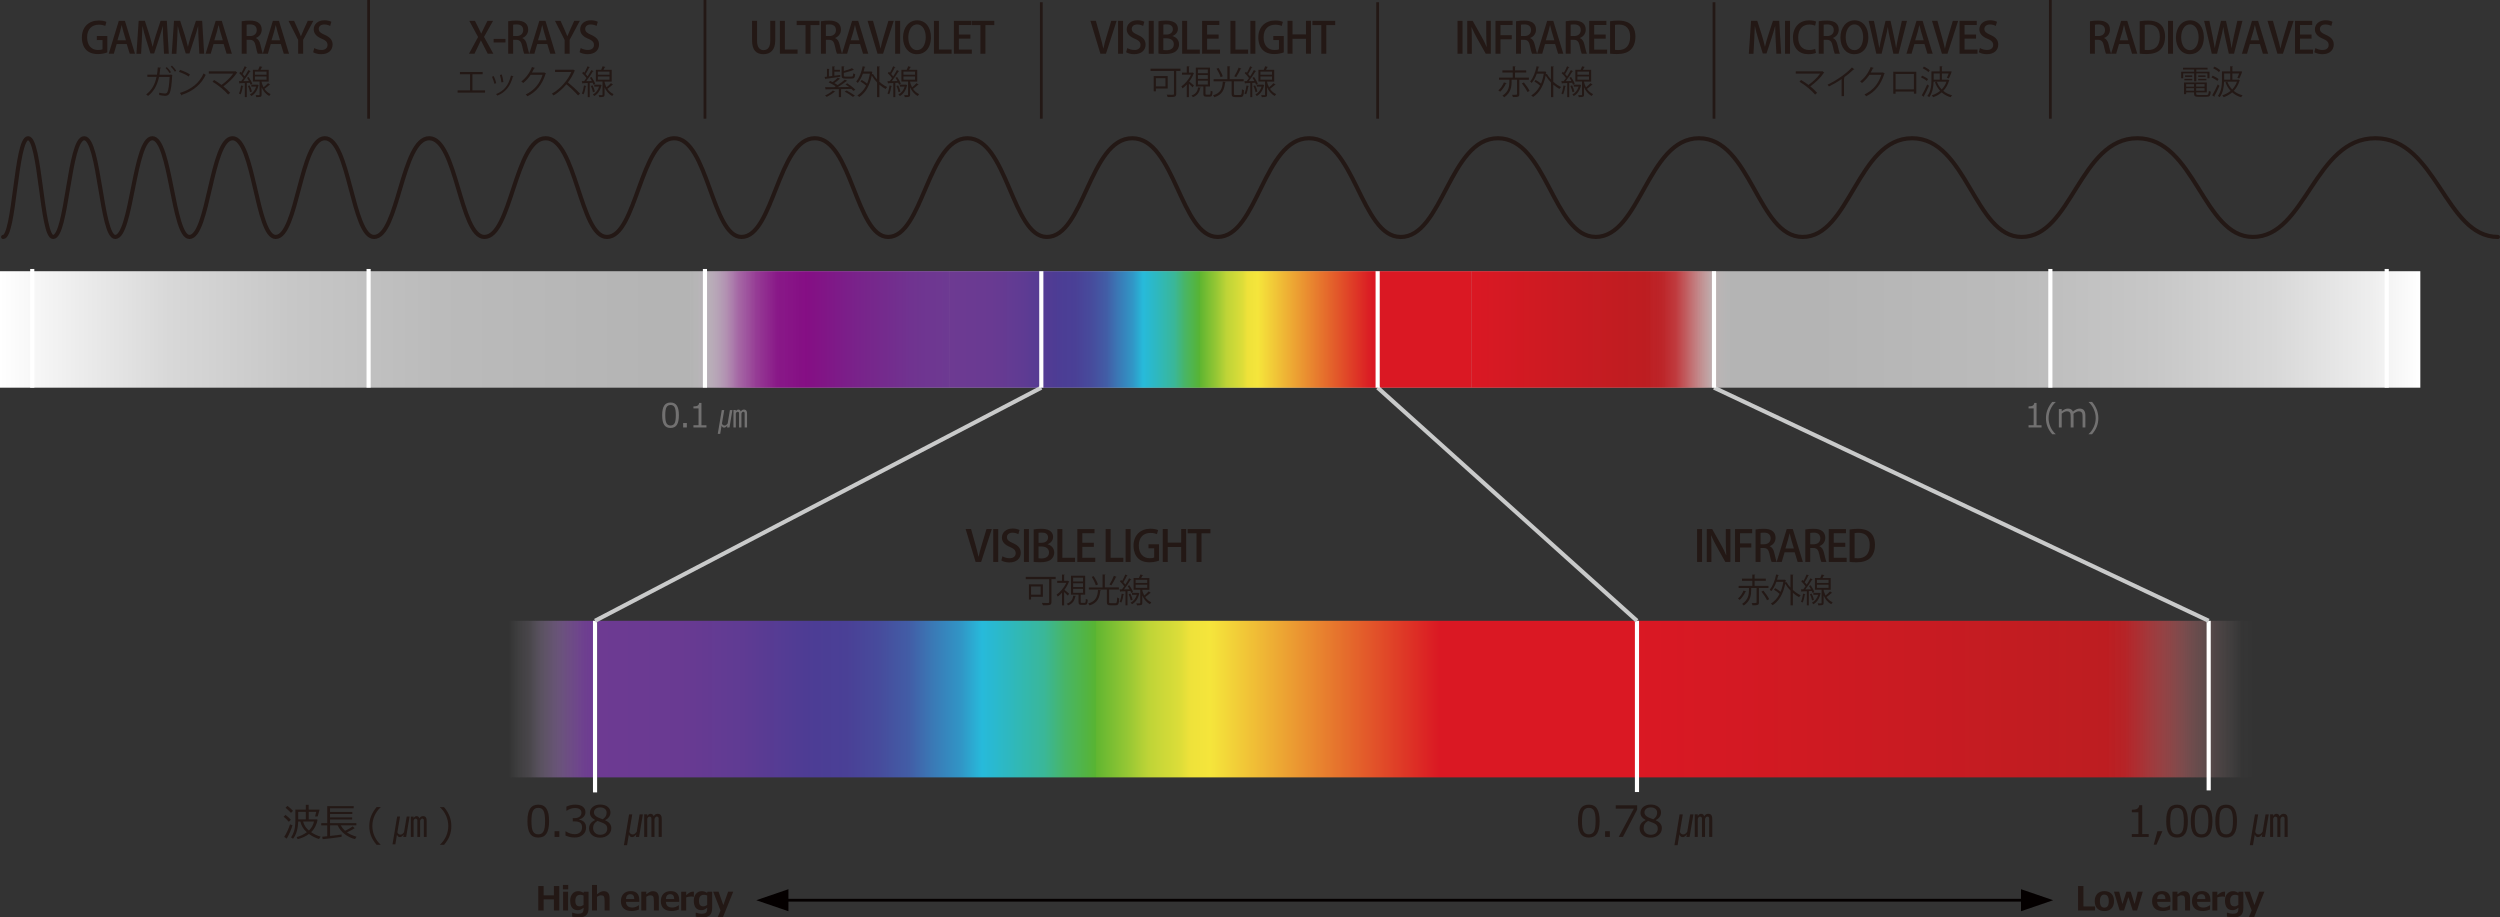
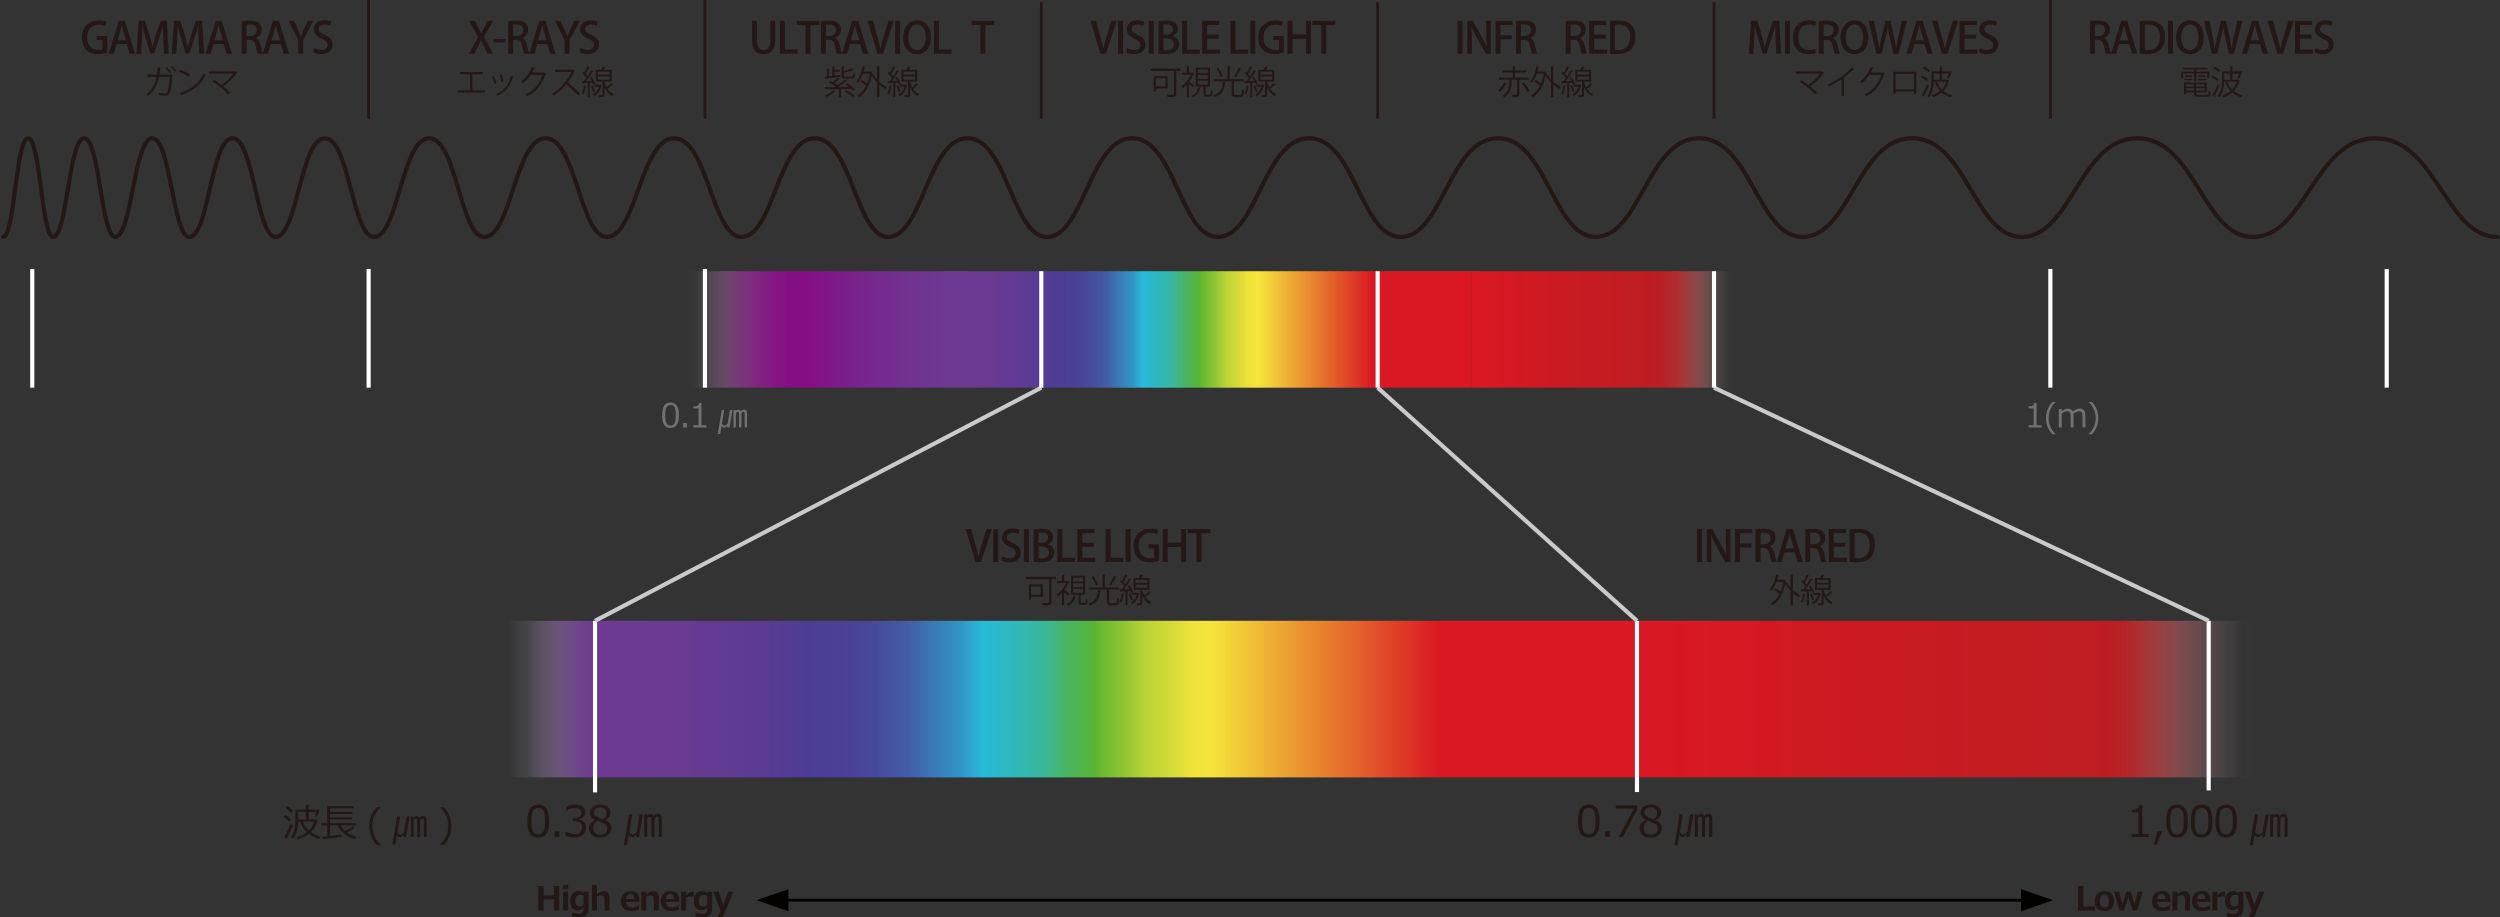
<svg xmlns="http://www.w3.org/2000/svg" xmlns:xlink="http://www.w3.org/1999/xlink" id="_レイヤー_2" viewBox="0 0 880.48 323.12">
  <rect x="0" y="0" width="880.48" height="323.12" fill="#333333" stroke="none" />
  <defs>
    <linearGradient id="linear-gradient" x1="210.34" y1="246.22" x2="576.53" y2="246.22" gradientUnits="userSpaceOnUse">
      <stop offset="0" stop-color="#6d3a92" />
      <stop offset=".08" stop-color="#693a92" />
      <stop offset=".14" stop-color="#5f3b93" />
      <stop offset=".2" stop-color="#4e3c94" />
      <stop offset=".21" stop-color="#4c3d95" />
      <stop offset=".24" stop-color="#4a4096" />
      <stop offset=".27" stop-color="#474b9c" />
      <stop offset=".3" stop-color="#425da6" />
      <stop offset=".32" stop-color="#3b76b4" />
      <stop offset=".35" stop-color="#3196c6" />
      <stop offset=".37" stop-color="#27bada" />
      <stop offset=".38" stop-color="#29b9d1" />
      <stop offset=".4" stop-color="#2fb8bb" />
      <stop offset=".43" stop-color="#3ab798" />
      <stop offset=".45" stop-color="#48b566" />
      <stop offset=".48" stop-color="#58b431" />
      <stop offset=".48" stop-color="#61b631" />
      <stop offset=".51" stop-color="#95c734" />
      <stop offset=".53" stop-color="#bed437" />
      <stop offset=".56" stop-color="#dcdd39" />
      <stop offset=".57" stop-color="#eee23a" />
      <stop offset=".59" stop-color="#f5e53b" />
      <stop offset=".72" stop-color="#e56c2c" />
      <stop offset=".81" stop-color="#da1823" />
      <stop offset=".94" stop-color="#da1823" />
    </linearGradient>
    <linearGradient id="linear-gradient-2" x1="576.53" y1="246.22" x2="793.91" y2="246.22" gradientUnits="userSpaceOnUse">
      <stop offset="0" stop-color="#da1823" />
      <stop offset=".76" stop-color="#bd1d21" />
      <stop offset=".79" stop-color="rgba(190,34,38,.97)" stop-opacity=".97" />
      <stop offset=".82" stop-color="rgba(195,51,55,.9)" stop-opacity=".9" />
      <stop offset=".86" stop-color="rgba(203,79,82,.78)" stop-opacity=".78" />
      <stop offset=".9" stop-color="rgba(215,119,121,.6)" stop-opacity=".6" />
      <stop offset=".94" stop-color="rgba(230,169,171,.38)" stop-opacity=".38" />
      <stop offset=".98" stop-color="rgba(247,230,230,.11)" stop-opacity=".11" />
      <stop offset="1" stop-color="#fff" stop-opacity="0" />
    </linearGradient>
    <linearGradient id="linear-gradient-3" x1="209.19" y1="246.22" x2="178.58" y2="246.22" gradientUnits="userSpaceOnUse">
      <stop offset="0" stop-color="#6d3a92" />
      <stop offset=".13" stop-color="rgba(115,66,150,.96)" stop-opacity=".96" />
      <stop offset=".31" stop-color="rgba(132,89,163,.84)" stop-opacity=".84" />
      <stop offset=".52" stop-color="rgba(160,127,184,.65)" stop-opacity=".65" />
      <stop offset=".74" stop-color="rgba(200,180,214,.38)" stop-opacity=".38" />
      <stop offset=".98" stop-color="rgba(250,248,251,.03)" stop-opacity=".03" />
      <stop offset="1" stop-color="#fff" stop-opacity="0" />
    </linearGradient>
    <linearGradient id="linear-gradient-4" x1="0" y1="116.02" x2="852.42" y2="116.02" gradientUnits="userSpaceOnUse">
      <stop offset="0" stop-color="#fff" />
      <stop offset=".03" stop-color="#eee" />
      <stop offset=".07" stop-color="#d8d8d8" />
      <stop offset=".12" stop-color="#c7c7c7" />
      <stop offset=".18" stop-color="#bbb" />
      <stop offset=".27" stop-color="#b4b4b4" />
      <stop offset=".52" stop-color="#b3b3b3" />
      <stop offset=".75" stop-color="#b4b4b4" />
      <stop offset=".83" stop-color="#bbb" />
      <stop offset=".89" stop-color="#c7c7c7" />
      <stop offset=".94" stop-color="#d8d8d8" />
      <stop offset=".98" stop-color="#eee" />
      <stop offset="1" stop-color="#fff" />
    </linearGradient>
    <linearGradient id="linear-gradient-5" x1="334.57" y1="116.02" x2="518.36" y2="116.02" xlink:href="#linear-gradient" />
    <linearGradient id="linear-gradient-6" x1="518.36" y1="116.02" x2="609.45" y2="116.02" gradientUnits="userSpaceOnUse">
      <stop offset="0" stop-color="#da1823" />
      <stop offset=".67" stop-color="#bd1d21" />
      <stop offset=".74" stop-color="rgba(189,32,36,.98)" stop-opacity=".98" />
      <stop offset=".79" stop-color="rgba(193,43,47,.94)" stop-opacity=".94" />
      <stop offset=".83" stop-color="rgba(198,61,65,.85)" stop-opacity=".85" />
      <stop offset=".87" stop-color="rgba(206,88,91,.74)" stop-opacity=".74" />
      <stop offset=".91" stop-color="rgba(216,122,124,.59)" stop-opacity=".59" />
      <stop offset=".94" stop-color="rgba(228,163,165,.4)" stop-opacity=".4" />
      <stop offset=".98" stop-color="rgba(242,212,213,.19)" stop-opacity=".19" />
      <stop offset="1" stop-color="#fff" stop-opacity="0" />
    </linearGradient>
    <linearGradient id="linear-gradient-7" x1="334.57" y1="116.02" x2="242.49" y2="116.02" gradientUnits="userSpaceOnUse">
      <stop offset="0" stop-color="#6d3a92" />
      <stop offset=".15" stop-color="#703390" />
      <stop offset=".36" stop-color="#79228a" />
      <stop offset=".55" stop-color="#850e84" />
      <stop offset=".66" stop-color="rgba(135,18,134,.98)" stop-opacity=".98" />
      <stop offset=".74" stop-color="rgba(143,34,142,.91)" stop-opacity=".91" />
      <stop offset=".81" stop-color="rgba(157,61,156,.8)" stop-opacity=".8" />
      <stop offset=".86" stop-color="rgba(176,100,175,.64)" stop-opacity=".64" />
      <stop offset=".92" stop-color="rgba(201,149,201,.44)" stop-opacity=".44" />
      <stop offset=".97" stop-color="rgba(231,209,231,.19)" stop-opacity=".19" />
      <stop offset="1" stop-color="#fff" stop-opacity="0" />
    </linearGradient>
  </defs>
  <g id="_レイヤー_1-2">
    <rect x="210.34" y="218.64" width="366.19" height="55.15" fill="url(#linear-gradient)" stroke-width="0" />
    <rect x="576.53" y="218.64" width="217.38" height="55.15" fill="url(#linear-gradient-2)" stroke-width="0" />
    <rect x="178.58" y="218.64" width="30.61" height="55.15" fill="url(#linear-gradient-3)" stroke-width="0" />
-     <rect y="95.52" width="852.42" height="41.02" fill="url(#linear-gradient-4)" stroke-width="0" />
    <rect x="334.57" y="95.52" width="183.79" height="41.02" fill="url(#linear-gradient-5)" stroke-width="0" />
    <rect x="518.36" y="95.52" width="91.09" height="41.02" fill="url(#linear-gradient-6)" stroke-width="0" />
    <rect x="242.49" y="95.52" width="92.08" height="41.02" fill="url(#linear-gradient-7)" stroke-width="0" />
    <line x1="11.36" y1="94.73" x2="11.36" y2="136.53" fill="none" stroke="#fff" stroke-width="1.46" />
    <line x1="129.82" y1="94.73" x2="129.82" y2="136.53" fill="none" stroke="#fff" stroke-width="1.46" />
    <line x1="722.12" y1="94.73" x2="722.12" y2="136.53" fill="none" stroke="#fff" stroke-width="1.46" />
    <line x1="840.58" y1="94.73" x2="840.58" y2="136.53" fill="none" stroke="#fff" stroke-width="1.46" />
    <path d="M37.78,18.46c-.65.26-1.92.59-3.3.59-5.02,0-5.65-3.98-5.65-5.83,0-3.76,2.47-6,5.94-6,1.14,0,2.12.2,2.7.48l-.39,1.44c-.55-.24-1.24-.44-2.3-.44-2.38,0-4.09,1.5-4.09,4.44s1.59,4.47,3.86,4.47c.76,0,1.29-.11,1.55-.24v-3.27h-2v-1.41h3.7v5.77Z" fill="#231815" stroke-width="0" />
    <path d="M47.54,18.93h-1.85l-1.05-3.41h-3.55l-1,3.41h-1.8l3.55-11.59h2.15l3.55,11.59ZM44.36,14.17l-.91-3.03c-.21-.76-.41-1.58-.58-2.29h-.03c-.17.71-.35,1.56-.55,2.27l-.92,3.05h2.98Z" fill="#231815" stroke-width="0" />
    <path d="M59.47,18.93h-1.7l-.26-4.88c-.08-1.58-.17-3.36-.15-4.8h-.05c-.35,1.36-.8,2.85-1.29,4.32l-1.73,5.26h-1.32l-1.59-5.15c-.47-1.52-.88-3.03-1.17-4.42h-.05c-.03,1.44-.12,3.27-.21,4.89l-.26,4.79h-1.64l.79-11.61h2.18l1.64,5.11c.42,1.42.77,2.71,1.06,3.98h.05c.29-1.24.65-2.56,1.11-4l1.68-5.09h2.2l.7,11.61Z" fill="#231815" stroke-width="0" />
    <path d="M71.91,18.93h-1.7l-.26-4.88c-.08-1.58-.17-3.36-.15-4.8h-.05c-.35,1.36-.8,2.85-1.29,4.32l-1.73,5.26h-1.32l-1.59-5.15c-.47-1.52-.88-3.03-1.17-4.42h-.05c-.03,1.44-.12,3.27-.21,4.89l-.26,4.79h-1.64l.79-11.61h2.18l1.64,5.11c.42,1.42.77,2.71,1.06,3.98h.05c.29-1.24.65-2.56,1.11-4l1.68-5.09h2.2l.7,11.61Z" fill="#231815" stroke-width="0" />
    <path d="M81.66,18.93h-1.85l-1.05-3.41h-3.55l-1,3.41h-1.8l3.55-11.59h2.15l3.55,11.59ZM78.48,14.17l-.91-3.03c-.21-.76-.41-1.58-.58-2.29h-.03c-.17.71-.35,1.56-.55,2.27l-.92,3.05h2.98Z" fill="#231815" stroke-width="0" />
    <path d="M90.11,13.42c.86.32,1.35,1.14,1.62,2.36.35,1.52.64,2.71.86,3.15h-1.82c-.17-.33-.44-1.35-.73-2.77-.32-1.55-.88-2.14-2.11-2.14h-1.06v4.91h-1.74V7.49c.74-.14,1.77-.24,2.82-.24,1.52,0,2.58.27,3.3.92.61.53.92,1.33.92,2.27,0,1.48-.91,2.5-2.08,2.94v.03ZM88.06,12.7c1.45,0,2.36-.83,2.36-2.08,0-1.5-1.06-2.02-2.32-2.02-.59,0-1.02.05-1.23.11v3.98h1.18Z" fill="#231815" stroke-width="0" />
    <path d="M101.8,18.93h-1.85l-1.05-3.41h-3.55l-1,3.41h-1.8l3.55-11.59h2.15l3.55,11.59ZM98.62,14.17l-.91-3.03c-.21-.76-.41-1.58-.58-2.29h-.03c-.17.71-.35,1.56-.55,2.27l-.92,3.05h2.98Z" fill="#231815" stroke-width="0" />
    <path d="M110.36,7.34l-3.59,6.7v4.89h-1.76v-4.85l-3.41-6.74h1.98l1.36,3.03c.38.85.71,1.58,1.02,2.39h.03c.29-.77.64-1.55,1.02-2.41l1.38-3.02h1.97Z" fill="#231815" stroke-width="0" />
    <path d="M116.27,9.14c-.38-.21-1.11-.52-2.06-.52-1.38,0-1.95.8-1.95,1.55,0,.98.65,1.47,2.12,2.11,1.86.82,2.76,1.83,2.76,3.42,0,1.94-1.44,3.39-4.05,3.39-1.09,0-2.24-.32-2.8-.7l.39-1.47c.62.38,1.56.68,2.52.68,1.38,0,2.15-.71,2.15-1.76,0-.98-.59-1.59-1.97-2.17-1.73-.7-2.89-1.74-2.89-3.32,0-1.83,1.47-3.21,3.77-3.21,1.11,0,1.94.27,2.44.53l-.42,1.45Z" fill="#231815" stroke-width="0" />
    <path d="M60.73,26.45s-.05.11-.09.14c-.16,3.38-.49,5.48-.95,6.31-.47.84-1.19.85-1.53.85-.44,0-1.28-.11-2.08-.28.01-.23-.01-.58-.04-.82.88.19,1.78.28,2.05.28.42,0,.66-.11.89-.55.36-.7.64-2.66.76-5.29h-3.73c-.6,2.8-1.76,5.09-3.86,6.69-.15-.15-.46-.39-.67-.53,2.01-1.51,3.08-3.5,3.65-6.18h-3.23v-.78h3.38c.14-.82.22-1.58.28-2.56l1.16.11c-.01.12-.13.19-.29.21-.07.85-.14,1.51-.27,2.26h3.8l.18-.07.6.21ZM58.75,23.63c.53.47,1.16,1.26,1.47,1.8l-.47.33c-.29-.49-.96-1.35-1.45-1.81l.44-.32ZM60.57,23.12c.52.49,1.17,1.26,1.49,1.79l-.48.33c-.29-.49-.96-1.32-1.44-1.79l.43-.33Z" fill="#231815" stroke-width="0" />
    <path d="M63.41,24.62c1.22.39,2.62.99,3.49,1.59l-.44.74c-.84-.6-2.22-1.22-3.42-1.63l.37-.7ZM63.37,32.73c4.15-1.29,6.92-3.62,8.32-6.86.25.2.52.35.76.48-1.46,3.21-4.32,5.7-8.29,7.02-.01.1-.08.22-.16.27l-.63-.91Z" fill="#231815" stroke-width="0" />
    <path d="M83.58,25.59c-.04.06-.09.09-.18.12-1.09,1.66-2.93,3.41-4.73,4.7.9.73,1.8,1.63,2.4,2.28l-.71.62c-1.23-1.44-3.53-3.37-5.51-4.53l.56-.6c.83.47,1.77,1.09,2.61,1.73,1.58-1.12,3.18-2.63,4.11-3.99h-8.59v-.8h9.21l.14-.07.69.53Z" fill="#231815" stroke-width="0" />
-     <path d="M87.56,27.12c.54.75,1.1,1.77,1.3,2.42l-.63.3c-.06-.21-.15-.44-.27-.7-.35.02-.7.04-1.04.06v5.01h-.7v-4.97c-.66.02-1.24.05-1.71.07-.01.08-.08.13-.16.15l-.21-.88h.82c.26-.32.53-.68.81-1.08-.36-.54-.97-1.23-1.51-1.73l.41-.5c.12.11.25.22.37.35.4-.68.85-1.61,1.11-2.28l.83.35c-.04.07-.12.11-.25.11-.3.66-.82,1.62-1.26,2.27.27.28.51.57.7.83.5-.76.97-1.56,1.31-2.22l.82.39c-.04.06-.13.1-.26.1-.6,1-1.53,2.39-2.35,3.41l1.98-.03c-.21-.4-.44-.81-.69-1.16l.58-.26ZM85.76,30.3c-.04.07-.11.12-.23.12-.16,1-.43,2.12-.78,2.81-.16-.11-.42-.22-.59-.3.34-.66.59-1.78.74-2.84l.87.22ZM87.94,30.07c.34.69.67,1.58.78,2.18-.14.05-.28.1-.66.22-.09-.6-.41-1.51-.74-2.21l.61-.19ZM90.68,29.79l.44.2s-.05.08-.08.1c-.42,1.84-1.32,3.07-2.53,3.73-.11-.16-.35-.44-.5-.55,1.02-.52,1.8-1.44,2.2-2.77h-1.7v-.68h2.04l.13-.04ZM92.13,28.71c0,.53.43,1.53.69,2.04.56-.44,1.19-1.03,1.58-1.47.57.43.67.49.75.56-.04.06-.14.08-.26.06-.44.4-1.16.98-1.74,1.39.5.76,1.21,1.43,2.16,1.85-.14.15-.37.46-.48.66-1.37-.71-2.2-1.91-2.7-3.08v2.62c0,.8-.33.87-1.87.87-.02-.21-.13-.49-.22-.7.56.01,1.04.01,1.18.01.15-.01.19-.05.19-.18v-4.62h-2.34v-4.14h1.87c.2-.4.4-.89.52-1.24l.98.25c-.02.07-.11.12-.23.12-.12.25-.28.57-.46.88h2.89v4.14h-2.5ZM89.79,25.22v1.1h4.08v-1.1h-4.08ZM89.79,26.94v1.11h4.08v-1.11h-4.08Z" fill="#231815" stroke-width="0" />
    <path d="M173.76,18.93h-1.98l-1.27-2.47c-.48-.88-.8-1.5-1.12-2.2h-.05c-.29.7-.59,1.32-1.03,2.2l-1.2,2.47h-1.95l3.21-5.89-3.09-5.7h1.98l1.29,2.55c.35.7.62,1.27.92,1.92h.03c.3-.71.56-1.24.91-1.94l1.27-2.53h1.97l-3.18,5.65,3.29,5.94Z" fill="#231815" stroke-width="0" />
    <path d="M173.85,13.7h4.17v1.26h-4.17v-1.26Z" fill="#231815" stroke-width="0" />
    <path d="M183.96,13.42c.86.32,1.35,1.14,1.62,2.36.35,1.52.64,2.71.86,3.15h-1.82c-.17-.33-.44-1.35-.73-2.77-.32-1.55-.88-2.14-2.11-2.14h-1.06v4.91h-1.74V7.49c.74-.14,1.77-.24,2.82-.24,1.52,0,2.58.27,3.3.92.61.53.92,1.33.92,2.27,0,1.48-.91,2.5-2.08,2.94v.03ZM181.91,12.7c1.45,0,2.36-.83,2.36-2.08,0-1.5-1.06-2.02-2.32-2.02-.59,0-1.02.05-1.23.11v3.98h1.18Z" fill="#231815" stroke-width="0" />
    <path d="M195.65,18.93h-1.85l-1.05-3.41h-3.55l-1,3.41h-1.8l3.55-11.59h2.15l3.55,11.59ZM192.47,14.17l-.91-3.03c-.21-.76-.41-1.58-.58-2.29h-.03c-.17.71-.35,1.56-.55,2.27l-.92,3.05h2.98Z" fill="#231815" stroke-width="0" />
    <path d="M204.21,7.34l-3.59,6.7v4.89h-1.76v-4.85l-3.41-6.74h1.98l1.36,3.03c.38.85.71,1.58,1.02,2.39h.03c.29-.77.64-1.55,1.02-2.41l1.38-3.02h1.97Z" fill="#231815" stroke-width="0" />
    <path d="M210.11,9.14c-.38-.21-1.11-.52-2.06-.52-1.38,0-1.95.8-1.95,1.55,0,.98.65,1.47,2.12,2.11,1.86.82,2.76,1.83,2.76,3.42,0,1.94-1.44,3.39-4.05,3.39-1.09,0-2.24-.32-2.8-.7l.39-1.47c.62.38,1.56.68,2.52.68,1.38,0,2.15-.71,2.15-1.76,0-.98-.59-1.59-1.97-2.17-1.73-.7-2.89-1.74-2.89-3.32,0-1.83,1.47-3.21,3.77-3.21,1.11,0,1.94.27,2.44.53l-.42,1.45Z" fill="#231815" stroke-width="0" />
    <path d="M161.98,25.35h8.01v.8h-3.6v5.68h4.45v.8h-9.67v-.8h4.38v-5.68h-3.56v-.8Z" fill="#231815" stroke-width="0" />
    <path d="M173.9,26.8c.35.71.74,1.84.88,2.52l-.66.18c-.14-.68-.5-1.74-.85-2.49l.63-.2ZM180.88,26.89c-.02.11-.14.13-.25.12-.91,3.42-2.63,5.51-5.47,6.66-.09-.14-.3-.41-.46-.54,2.8-1.1,4.4-3.02,5.25-6.51l.91.27ZM176.74,26.24c.25.78.47,1.91.55,2.66l-.69.13c-.07-.75-.29-1.83-.55-2.63l.69-.15Z" fill="#231815" stroke-width="0" />
    <path d="M192.31,25.89c-.05.06-.1.12-.18.16-1.23,3.79-3.15,6.23-6.38,7.86-.14-.2-.36-.47-.6-.64,3.07-1.49,4.96-3.83,5.93-6.93h-4.18c-.68,1.05-1.58,2.07-2.62,2.89-.16-.16-.43-.39-.67-.54,1.59-1.23,2.94-3.02,3.73-5.08l1.11.32c-.05.12-.19.15-.34.15-.23.52-.48,1.01-.75,1.47h4.12l.14-.07.67.4Z" fill="#231815" stroke-width="0" />
    <path d="M202.51,24.87c-.02.06-.08.11-.15.13-.63,1.49-1.38,2.77-2.34,4.03,1.28,1.02,3.19,2.76,4.28,3.97l-.71.62c-1.03-1.19-2.91-2.97-4.11-3.93-1.03,1.25-2.81,2.96-4.51,3.93-.13-.18-.41-.47-.61-.63,3.24-1.78,5.8-5.1,6.86-7.64h-5.75v-.8h6.2l.15-.06.68.39Z" fill="#231815" stroke-width="0" />
    <path d="M208.33,27.12c.54.75,1.1,1.77,1.3,2.42l-.63.3c-.06-.21-.15-.44-.27-.7-.35.02-.7.04-1.04.06v5.01h-.7v-4.97c-.66.02-1.24.05-1.71.07-.01.08-.08.13-.16.15l-.21-.88h.82c.26-.32.53-.68.81-1.08-.36-.54-.97-1.23-1.51-1.73l.41-.5c.12.11.25.22.37.35.4-.68.85-1.61,1.11-2.28l.83.35c-.04.07-.12.11-.25.11-.3.66-.82,1.62-1.26,2.27.27.28.51.57.7.83.5-.76.97-1.56,1.31-2.22l.82.39c-.04.06-.13.1-.26.1-.6,1-1.53,2.39-2.35,3.41l1.98-.03c-.21-.4-.44-.81-.69-1.16l.58-.26ZM206.53,30.3c-.04.07-.11.12-.23.12-.16,1-.43,2.12-.78,2.81-.16-.11-.42-.22-.59-.3.34-.66.59-1.78.74-2.84l.87.22ZM208.72,30.07c.34.69.67,1.58.78,2.18-.14.05-.28.1-.66.22-.09-.6-.41-1.51-.74-2.21l.61-.19ZM211.46,29.79l.44.2s-.05.08-.08.1c-.42,1.84-1.32,3.07-2.53,3.73-.11-.16-.35-.44-.5-.55,1.02-.52,1.8-1.44,2.2-2.77h-1.7v-.68h2.04l.13-.04ZM212.91,28.71c0,.53.43,1.53.69,2.04.56-.44,1.19-1.03,1.58-1.47.57.43.67.49.75.56-.04.06-.14.08-.26.06-.44.4-1.16.98-1.74,1.39.5.76,1.21,1.43,2.17,1.85-.14.15-.37.46-.48.66-1.37-.71-2.2-1.91-2.7-3.08v2.62c0,.8-.33.87-1.87.87-.02-.21-.13-.49-.22-.7.56.01,1.04.01,1.18.01.15-.01.19-.05.19-.18v-4.62h-2.34v-4.14h1.87c.2-.4.4-.89.52-1.24l.98.25c-.02.07-.11.12-.23.12-.12.25-.28.57-.46.88h2.89v4.14h-2.5ZM210.57,25.22v1.1h4.08v-1.1h-4.08ZM210.57,26.94v1.11h4.08v-1.11h-4.08Z" fill="#231815" stroke-width="0" />
    <path d="M273.04,14.2c0,3.44-1.71,4.89-4.18,4.89s-3.99-1.39-3.99-4.85v-6.91h1.76v7.02c0,2.32.95,3.3,2.29,3.3,1.45,0,2.36-1,2.36-3.3v-7.02h1.76v6.86Z" fill="#231815" stroke-width="0" />
    <path d="M280.9,18.93h-6.23V7.34h1.76v10.11h4.47v1.48Z" fill="#231815" stroke-width="0" />
    <path d="M288.6,8.84h-3.14v10.09h-1.76v-10.09h-3.12v-1.5h8.02v1.5Z" fill="#231815" stroke-width="0" />
    <path d="M294.11,13.42c.86.32,1.35,1.14,1.62,2.36.35,1.52.64,2.71.86,3.15h-1.82c-.17-.33-.44-1.35-.73-2.77-.32-1.55-.88-2.14-2.11-2.14h-1.06v4.91h-1.74V7.49c.74-.14,1.77-.24,2.82-.24,1.52,0,2.58.27,3.3.92.61.53.92,1.33.92,2.27,0,1.48-.91,2.5-2.08,2.94v.03ZM292.06,12.7c1.45,0,2.36-.83,2.36-2.08,0-1.5-1.06-2.02-2.32-2.02-.59,0-1.02.05-1.23.11v3.98h1.18Z" fill="#231815" stroke-width="0" />
    <path d="M305.8,18.93h-1.85l-1.05-3.41h-3.55l-1,3.41h-1.8l3.55-11.59h2.15l3.55,11.59ZM302.62,14.17l-.91-3.03c-.21-.76-.41-1.58-.58-2.29h-.03c-.17.71-.35,1.56-.55,2.27l-.92,3.05h2.98Z" fill="#231815" stroke-width="0" />
    <path d="M314.77,7.34l-3.76,11.59h-1.95l-3.52-11.61h1.92l1.53,5.45c.42,1.47.8,2.89,1.09,4.29h.05c.27-1.38.68-2.85,1.12-4.27l1.64-5.45h1.88Z" fill="#231815" stroke-width="0" />
    <path d="M315.26,7.34h1.76v11.59h-1.76V7.34Z" fill="#231815" stroke-width="0" />
    <path d="M327.88,13.02c0,4.03-2.17,6.08-4.99,6.08s-4.85-2.39-4.85-5.89,2.03-6.05,5-6.05,4.83,2.53,4.83,5.86ZM319.9,13.16c0,2.35,1.06,4.5,3.06,4.5s3.08-2.11,3.08-4.58c0-2.21-.97-4.48-3.05-4.48s-3.09,2.29-3.09,4.56Z" fill="#231815" stroke-width="0" />
    <path d="M335.15,18.93h-6.23V7.34h1.76v10.11h4.47v1.48Z" fill="#231815" stroke-width="0" />
-     <path d="M342.27,18.93h-6.32V7.34h6.06v1.47h-4.3v3.35h4.06v1.45h-4.06v3.85h4.56v1.47Z" fill="#231815" stroke-width="0" />
    <path d="M350.19,8.84h-3.14v10.09h-1.76v-10.09h-3.12v-1.5h8.02v1.5Z" fill="#231815" stroke-width="0" />
    <path d="M295.94,27.03c-1.86.28-3.85.56-5.07.73,0,.09-.07.15-.14.18l-.32-.84.83-.1v-2.77l.92.06c-.01.08-.07.14-.22.15v2.47l1.18-.15v-3.39l.96.06c-.01.08-.07.14-.22.16v.99h1.97v.67h-1.97v1.42l2.05-.27.02.66ZM298.44,29.37c1,.63,2.2,1.58,2.81,2.25l-.71.39c-.18-.21-.42-.44-.69-.7-1.21.04-2.43.06-3.62.08v2.83h-.8v-2.82c-1.71.02-3.27.04-4.41.05-.02.09-.09.15-.18.15l-.29-.89h3.29c.16-.09.34-.2.5-.3-.68-.46-1.7-1.03-2.52-1.42l.59-.48c.27.13.56.27.85.42.64-.47,1.36-1.1,1.81-1.58l.83.42c-.04.07-.13.09-.25.09-.46.42-1.16.97-1.78,1.4.43.23.83.48,1.16.69.94-.61,1.87-1.31,2.52-1.9l.85.43c-.05.06-.14.08-.26.08-.82.66-1.99,1.46-3.08,2.13,1.28-.01,2.65-.02,4-.05-.42-.34-.88-.68-1.3-.96l.66-.33ZM294.2,32.26c-.04.07-.14.1-.26.08-.74.63-1.84,1.33-2.77,1.78-.14-.15-.41-.39-.59-.5.94-.41,2.05-1.08,2.74-1.74l.88.39ZM299.91,26.97c.44,0,.54-.14.58-1.14.18.13.49.25.7.29-.09,1.24-.34,1.56-1.22,1.56h-2.17c-1.11,0-1.39-.22-1.39-1.1v-3.24l1.01.06c-.01.08-.07.14-.23.16v1.43c1.09-.28,2.21-.64,2.88-.99l.68.61s-.04.04-.22.04c-.81.36-2.13.73-3.34,1.02v.91c0,.34.09.4.68.4h2.04ZM300.4,34.13c-.67-.52-1.93-1.35-2.91-1.86l.68-.4c.98.53,2.25,1.31,2.93,1.8l-.69.46Z" fill="#231815" stroke-width="0" />
    <path d="M309.94,23.43c-.01.08-.08.14-.23.16v5.2c.85.78,1.81,1.45,2.75,1.87-.19.15-.43.46-.56.67-.74-.37-1.49-.9-2.19-1.52v4.39h-.81v-5.16c-.73-.75-1.38-1.58-1.88-2.45-.73,3.76-2.34,6.25-4.44,7.58-.13-.18-.43-.46-.63-.57,1.24-.75,2.31-1.88,3.09-3.43-.49-.48-1.3-1.08-1.99-1.47l.43-.55c.64.35,1.39.85,1.91,1.3.42-1.02.75-2.19.96-3.51h-2.45c-.47,1.3-1.08,2.46-1.8,3.28-.12-.15-.39-.4-.55-.53,1.05-1.17,1.84-3.22,2.28-5.36l.97.23c-.02.08-.11.13-.25.13-.12.5-.25,1.01-.4,1.5h2.49l.15-.03.5.21s-.07.11-.12.14l-.11.67.39-.15c.37.67.87,1.33,1.43,1.95v-4.61l1.04.07Z" fill="#231815" stroke-width="0" />
    <path d="M315.96,27.12c.54.75,1.1,1.77,1.3,2.42l-.63.3c-.06-.21-.15-.44-.27-.7-.35.02-.7.04-1.04.06v5.01h-.7v-4.97c-.66.02-1.24.05-1.71.07-.01.08-.08.13-.16.15l-.21-.88h.82c.26-.32.53-.68.81-1.08-.36-.54-.97-1.23-1.51-1.73l.41-.5c.12.11.25.22.37.35.4-.68.85-1.61,1.11-2.28l.83.35c-.04.07-.12.11-.25.11-.3.66-.82,1.62-1.26,2.27.27.28.51.57.7.83.5-.76.97-1.56,1.31-2.22l.82.39c-.04.06-.13.1-.26.1-.6,1-1.53,2.39-2.35,3.41l1.98-.03c-.21-.4-.44-.81-.69-1.16l.58-.26ZM314.16,30.3c-.04.07-.11.12-.23.12-.16,1-.43,2.12-.78,2.81-.16-.11-.42-.22-.59-.3.34-.66.59-1.78.74-2.84l.87.22ZM316.34,30.07c.34.69.67,1.58.78,2.18-.14.05-.28.1-.66.22-.09-.6-.41-1.51-.74-2.21l.61-.19ZM319.08,29.79l.44.2s-.05.08-.08.1c-.42,1.84-1.32,3.07-2.53,3.73-.11-.16-.35-.44-.5-.55,1.02-.52,1.8-1.44,2.2-2.77h-1.7v-.68h2.04l.13-.04ZM320.53,28.71c0,.53.43,1.53.69,2.04.56-.44,1.19-1.03,1.58-1.47.57.43.67.49.75.56-.04.06-.14.08-.26.06-.44.4-1.16.98-1.74,1.39.5.76,1.21,1.43,2.16,1.85-.14.15-.37.46-.48.66-1.37-.71-2.2-1.91-2.7-3.08v2.62c0,.8-.33.87-1.87.87-.02-.21-.13-.49-.22-.7.56.01,1.04.01,1.18.01.15-.01.19-.05.19-.18v-4.62h-2.34v-4.14h1.87c.2-.4.4-.89.52-1.24l.98.25c-.02.07-.11.12-.23.12-.12.25-.28.57-.46.88h2.89v4.14h-2.5ZM318.19,25.22v1.1h4.08v-1.1h-4.08ZM318.19,26.94v1.11h4.08v-1.11h-4.08Z" fill="#231815" stroke-width="0" />
    <path d="M393.27,7.34l-3.76,11.59h-1.96l-3.52-11.61h1.92l1.53,5.45c.42,1.47.8,2.89,1.09,4.29h.05c.27-1.38.68-2.85,1.12-4.27l1.64-5.45h1.88Z" fill="#231815" stroke-width="0" />
    <path d="M393.77,7.34h1.76v11.59h-1.76V7.34Z" fill="#231815" stroke-width="0" />
    <path d="M402.6,9.14c-.38-.21-1.11-.52-2.06-.52-1.38,0-1.95.8-1.95,1.55,0,.98.65,1.47,2.12,2.11,1.86.82,2.76,1.83,2.76,3.42,0,1.94-1.44,3.39-4.05,3.39-1.09,0-2.24-.32-2.8-.7l.39-1.47c.62.38,1.56.68,2.52.68,1.38,0,2.15-.71,2.15-1.76,0-.98-.59-1.59-1.97-2.17-1.73-.7-2.89-1.74-2.89-3.32,0-1.83,1.47-3.21,3.77-3.21,1.11,0,1.94.27,2.44.53l-.42,1.45Z" fill="#231815" stroke-width="0" />
    <path d="M404.58,7.34h1.76v11.59h-1.76V7.34Z" fill="#231815" stroke-width="0" />
    <path d="M412.93,12.72c1.21.3,2.32,1.27,2.32,2.89,0,1.23-.58,1.94-1,2.33-.77.74-2.05,1.09-3.95,1.09-1.03,0-1.8-.08-2.3-.14V7.49c.65-.14,1.68-.24,2.71-.24,3.53,0,4.14,1.73,4.14,2.89,0,1.11-.7,2.08-1.91,2.53v.05ZM410.8,12.17c1.39,0,2.27-.77,2.27-1.85,0-1.39-1.12-1.74-2.21-1.74-.58,0-.92.05-1.14.09v3.5h1.08ZM409.73,17.63c.26.05.61.06,1.06.06,1.41,0,2.62-.59,2.62-2.12s-1.32-2.09-2.67-2.09h-1.02v4.15Z" fill="#231815" stroke-width="0" />
    <path d="M422.57,18.93h-6.23V7.34h1.76v10.11h4.47v1.48Z" fill="#231815" stroke-width="0" />
    <path d="M429.69,18.93h-6.32V7.34h6.06v1.47h-4.3v3.35h4.06v1.45h-4.06v3.85h4.56v1.47Z" fill="#231815" stroke-width="0" />
    <path d="M439.58,18.93h-6.23V7.34h1.76v10.11h4.47v1.48Z" fill="#231815" stroke-width="0" />
    <path d="M440.38,7.34h1.76v11.59h-1.76V7.34Z" fill="#231815" stroke-width="0" />
    <path d="M452.12,18.46c-.65.26-1.92.59-3.3.59-5.02,0-5.65-3.98-5.65-5.83,0-3.76,2.47-6,5.94-6,1.14,0,2.12.2,2.7.48l-.39,1.44c-.55-.24-1.24-.44-2.3-.44-2.38,0-4.09,1.5-4.09,4.44s1.59,4.47,3.86,4.47c.76,0,1.29-.11,1.55-.24v-3.27h-2v-1.41h3.7v5.77Z" fill="#231815" stroke-width="0" />
    <path d="M461.71,18.93h-1.76v-5.27h-4.73v5.27h-1.76V7.33h1.76v4.79h4.73v-4.79h1.76v11.61Z" fill="#231815" stroke-width="0" />
    <path d="M470.25,8.84h-3.14v10.09h-1.76v-10.09h-3.12v-1.5h8.02v1.5Z" fill="#231815" stroke-width="0" />
    <path d="M415.75,24.18v.8h-1.49v8.05c0,.6-.15.88-.58,1.02-.46.14-1.28.14-2.43.14-.06-.23-.22-.62-.34-.85.54.02,1.06.04,1.49.04,1.02,0,1.06,0,1.06-.35v-8.04h-8.26v-.8h10.56ZM411.24,31.19h-4.15v.97h-.77v-5.36h4.93v4.39ZM410.46,27.55h-3.37v2.89h3.37v-2.89Z" fill="#231815" stroke-width="0" />
    <path d="M420.55,25.83s-.08.09-.15.1c-.37.97-.92,1.93-1.57,2.8.48.36,1.42,1.15,1.67,1.36l-.46.68c-.27-.29-.84-.84-1.31-1.28v4.73h-.76v-4.46c-.49.53-.99,1-1.5,1.37-.08-.21-.28-.56-.41-.69,1.3-.9,2.67-2.5,3.42-4.15h-3.2v-.73h1.69v-2.22l.99.06c-.01.08-.08.14-.23.16v2h1.16l.14-.03.52.3ZM422.92,30.89c-.02.08-.11.13-.23.14-.26,1.31-.8,2.52-2.57,3.21-.08-.18-.3-.46-.47-.6,1.59-.55,2.12-1.59,2.32-2.86l.96.1ZM424.57,33c0,.28.06.34.37.34h1.05c.29,0,.35-.19.39-1.43.14.14.47.26.68.32-.08,1.46-.29,1.81-.98,1.81h-1.24c-.83,0-1.03-.23-1.03-1.04v-2.55h-2.66v-6.65h5v6.65h-1.47s-.07.02-.11.02v2.53ZM421.9,24.46v1.33h3.48v-1.33h-3.48ZM421.9,26.44v1.33h3.48v-1.33h-3.48ZM421.9,28.41v1.37h3.48v-1.37h-3.48Z" fill="#231815" stroke-width="0" />
    <path d="M431.7,28.88c0,.09-.09.15-.23.16-.27,2.36-.8,4.25-3.78,5.21-.08-.2-.32-.51-.48-.68,2.8-.82,3.27-2.49,3.45-4.79l1.04.09ZM434.57,32.98c0,.39.09.47.57.47h1.64c.48,0,.57-.29.62-2.02.18.15.51.28.73.34-.09,1.92-.3,2.43-1.29,2.43h-1.77c-1.02,0-1.3-.27-1.3-1.22v-4.33h-6.35v-.75h4.85v-4.58l1.03.07c-.01.08-.07.14-.23.16v4.34h4.94v.75h-3.32s-.07.01-.11.02v4.31ZM429.15,23.93c.62.92,1.25,2.14,1.49,2.94l-.76.3c-.21-.78-.82-2.04-1.44-2.97l.71-.27ZM437.21,24.18c-.04.07-.13.12-.27.12-.39.85-1.04,2.08-1.57,2.86-.01,0-.66-.29-.66-.29.53-.81,1.19-2.13,1.54-3.07l.95.39Z" fill="#231815" stroke-width="0" />
    <path d="M441.68,27.12c.54.75,1.1,1.77,1.3,2.42l-.63.3c-.06-.21-.15-.44-.27-.7-.35.02-.7.04-1.04.06v5.01h-.7v-4.97c-.66.02-1.24.05-1.71.07-.01.08-.08.13-.16.15l-.21-.88h.82c.26-.32.53-.68.81-1.08-.36-.54-.97-1.23-1.51-1.73l.41-.5c.12.11.25.22.37.35.4-.68.85-1.61,1.11-2.28l.83.35c-.04.07-.12.11-.25.11-.3.66-.82,1.62-1.26,2.27.27.28.51.57.7.83.5-.76.97-1.56,1.31-2.22l.82.39c-.04.06-.13.1-.26.1-.6,1-1.53,2.39-2.35,3.41l1.98-.03c-.21-.4-.44-.81-.69-1.16l.58-.26ZM439.88,30.3c-.04.07-.11.12-.23.12-.16,1-.43,2.12-.78,2.81-.16-.11-.42-.22-.59-.3.34-.66.59-1.78.74-2.84l.87.22ZM442.07,30.07c.34.69.67,1.58.78,2.18-.14.05-.28.1-.66.22-.09-.6-.41-1.51-.74-2.21l.61-.19ZM444.8,29.79l.44.2s-.05.08-.08.1c-.42,1.84-1.32,3.07-2.53,3.73-.11-.16-.35-.44-.5-.55,1.02-.52,1.8-1.44,2.2-2.77h-1.7v-.68h2.04l.13-.04ZM446.26,28.71c0,.53.43,1.53.69,2.04.56-.44,1.19-1.03,1.58-1.47.57.43.67.49.75.56-.04.06-.14.08-.26.06-.44.4-1.16.98-1.74,1.39.5.76,1.21,1.43,2.16,1.85-.14.15-.37.46-.48.66-1.37-.71-2.2-1.91-2.7-3.08v2.62c0,.8-.33.87-1.87.87-.02-.21-.13-.49-.22-.7.56.01,1.04.01,1.18.01.15-.01.19-.05.19-.18v-4.62h-2.34v-4.14h1.87c.2-.4.4-.89.52-1.24l.98.25c-.02.07-.11.12-.23.12-.12.25-.28.57-.46.88h2.89v4.14h-2.5ZM443.91,25.22v1.1h4.08v-1.1h-4.08ZM443.91,26.94v1.11h4.08v-1.11h-4.08Z" fill="#231815" stroke-width="0" />
    <path d="M513.33,7.34h1.76v11.59h-1.76V7.34Z" fill="#231815" stroke-width="0" />
    <path d="M525.04,18.93h-1.77l-3.04-5.42c-.7-1.26-1.39-2.62-1.92-3.92l-.06.02c.09,1.47.12,2.97.12,5v4.33h-1.62V7.34h1.91l3.03,5.36c.73,1.27,1.38,2.61,1.88,3.83l.05-.02c-.14-1.58-.18-3.06-.18-4.91v-4.27h1.62v11.59Z" fill="#231815" stroke-width="0" />
    <path d="M526.7,18.93V7.34h6.03v1.47h-4.27v3.58h3.97v1.45h-3.97v5.09h-1.76Z" fill="#231815" stroke-width="0" />
    <path d="M538.91,13.42c.86.32,1.35,1.14,1.62,2.36.35,1.52.64,2.71.86,3.15h-1.82c-.17-.33-.44-1.35-.73-2.77-.32-1.55-.88-2.14-2.11-2.14h-1.06v4.91h-1.74V7.49c.74-.14,1.77-.24,2.82-.24,1.52,0,2.58.27,3.3.92.61.53.92,1.33.92,2.27,0,1.48-.91,2.5-2.08,2.94v.03ZM536.86,12.7c1.45,0,2.36-.83,2.36-2.08,0-1.5-1.06-2.02-2.32-2.02-.59,0-1.01.05-1.23.11v3.98h1.18Z" fill="#231815" stroke-width="0" />
-     <path d="M550.6,18.93h-1.85l-1.05-3.41h-3.55l-1,3.41h-1.8l3.55-11.59h2.15l3.54,11.59ZM547.42,14.17l-.91-3.03c-.21-.76-.41-1.58-.58-2.29h-.03c-.17.71-.35,1.56-.55,2.27l-.92,3.05h2.98Z" fill="#231815" stroke-width="0" />
    <path d="M556.42,13.42c.86.32,1.35,1.14,1.62,2.36.35,1.52.64,2.71.86,3.15h-1.82c-.17-.33-.44-1.35-.73-2.77-.32-1.55-.88-2.14-2.11-2.14h-1.06v4.91h-1.74V7.49c.74-.14,1.77-.24,2.82-.24,1.52,0,2.58.27,3.3.92.61.53.92,1.33.92,2.27,0,1.48-.91,2.5-2.08,2.94v.03ZM554.37,12.7c1.45,0,2.36-.83,2.36-2.08,0-1.5-1.06-2.02-2.32-2.02-.59,0-1.01.05-1.23.11v3.98h1.18Z" fill="#231815" stroke-width="0" />
    <path d="M566.02,18.93h-6.32V7.34h6.06v1.47h-4.3v3.35h4.06v1.45h-4.06v3.85h4.56v1.47Z" fill="#231815" stroke-width="0" />
    <path d="M567.05,7.49c.83-.14,1.86-.24,2.96-.24,4.94,0,5.97,3.05,5.97,5.62v.02c0,2.11-.65,3.64-1.67,4.62-1.04,1.02-2.7,1.53-4.74,1.53-1.03,0-1.86-.05-2.52-.14V7.49ZM568.8,17.57c.3.05.73.06,1.14.06,2.61.02,4.18-1.52,4.18-4.71,0-2.82-1.45-4.27-3.96-4.27-.61,0-1.06.06-1.36.12v8.8Z" fill="#231815" stroke-width="0" />
    <path d="M530.64,29.29c-.04.08-.12.12-.25.12-.4.9-1.19,2.12-2.05,2.89-.16-.14-.45-.35-.62-.46.84-.71,1.59-1.86,1.94-2.81l.97.26ZM538.47,28.1h-3.37v5.1c0,.91-.4.99-2.28.99-.04-.23-.16-.56-.28-.8.29.01.57.01.82.01q.92,0,.92-.21v-5.1h-1.9v.74c0,1.69-.25,3.84-2.62,5.44-.13-.18-.4-.44-.6-.57,2.24-1.46,2.43-3.41,2.43-4.88v-.73h-3.63v-.76h4.81v-1.78h-3.64v-.76h3.64v-1.45l1.03.06c-.01.08-.07.14-.22.16v1.23h3.94v.76h-3.94v1.78h4.88v.76ZM536.7,29.04c.76.92,1.64,2.19,2.02,3-.18.08-.35.16-.76.37-.36-.81-1.21-2.11-1.97-3.05l.7-.32Z" fill="#231815" stroke-width="0" />
    <path d="M547.29,23.43c-.01.08-.08.14-.23.16v5.2c.85.78,1.81,1.45,2.75,1.87-.19.15-.43.46-.56.67-.74-.37-1.49-.9-2.19-1.52v4.39h-.81v-5.16c-.73-.75-1.38-1.58-1.88-2.45-.73,3.76-2.34,6.25-4.44,7.58-.13-.18-.43-.46-.63-.57,1.24-.75,2.31-1.88,3.09-3.43-.49-.48-1.3-1.08-1.99-1.47l.43-.55c.64.35,1.39.85,1.91,1.3.42-1.02.75-2.19.96-3.51h-2.45c-.47,1.3-1.08,2.46-1.8,3.28-.12-.15-.39-.4-.55-.53,1.05-1.17,1.84-3.22,2.28-5.36l.97.23c-.02.08-.11.13-.25.13-.12.5-.25,1.01-.4,1.5h2.49l.15-.03.5.21s-.07.11-.12.14l-.11.67.39-.15c.37.67.87,1.33,1.43,1.95v-4.61l1.04.07Z" fill="#231815" stroke-width="0" />
    <path d="M553.31,27.12c.54.75,1.1,1.77,1.3,2.42l-.63.3c-.06-.21-.15-.44-.27-.7-.35.02-.7.04-1.04.06v5.01h-.7v-4.97c-.66.02-1.24.05-1.71.07-.01.08-.08.13-.16.15l-.21-.88h.82c.26-.32.53-.68.81-1.08-.36-.54-.97-1.23-1.51-1.73l.41-.5c.12.11.25.22.37.35.4-.68.85-1.61,1.11-2.28l.83.35c-.04.07-.12.11-.25.11-.3.66-.82,1.62-1.26,2.27.27.28.51.57.7.83.5-.76.97-1.56,1.31-2.22l.82.39c-.04.06-.13.1-.26.1-.6,1-1.53,2.39-2.35,3.41l1.98-.03c-.21-.4-.44-.81-.69-1.16l.58-.26ZM551.51,30.3c-.03.07-.1.12-.23.12-.16,1-.43,2.12-.78,2.81-.16-.11-.42-.22-.58-.3.34-.66.58-1.78.74-2.84l.87.22ZM553.7,30.07c.34.69.67,1.58.78,2.18-.14.05-.28.1-.66.22-.09-.6-.41-1.51-.74-2.21l.61-.19ZM556.44,29.79l.44.2s-.05.08-.08.1c-.42,1.84-1.32,3.07-2.53,3.73-.11-.16-.35-.44-.5-.55,1.02-.52,1.8-1.44,2.2-2.77h-1.7v-.68h2.04l.13-.04ZM557.89,28.71c0,.53.43,1.53.69,2.04.56-.44,1.19-1.03,1.58-1.47.57.43.67.49.75.56-.04.06-.14.08-.26.06-.44.4-1.16.98-1.74,1.39.5.76,1.21,1.43,2.16,1.85-.14.15-.37.46-.48.66-1.37-.71-2.2-1.91-2.7-3.08v2.62c0,.8-.33.87-1.87.87-.02-.21-.13-.49-.22-.7.56.01,1.04.01,1.18.01.15-.01.19-.05.19-.18v-4.62h-2.34v-4.14h1.87c.2-.4.4-.89.51-1.24l.98.25c-.02.07-.11.12-.23.12-.12.25-.28.57-.46.88h2.89v4.14h-2.5ZM555.55,25.22v1.1h4.08v-1.1h-4.08ZM555.55,26.94v1.11h4.08v-1.11h-4.08Z" fill="#231815" stroke-width="0" />
    <path d="M349.31,186.33l-3.76,11.59h-1.95l-3.52-11.61h1.92l1.53,5.46c.42,1.47.8,2.89,1.09,4.29h.05c.27-1.38.68-2.85,1.12-4.27l1.64-5.45h1.88Z" fill="#231815" stroke-width="0" />
    <path d="M349.81,186.33h1.76v11.59h-1.76v-11.59Z" fill="#231815" stroke-width="0" />
    <path d="M358.64,188.13c-.38-.21-1.11-.51-2.06-.51-1.38,0-1.95.8-1.95,1.55,0,.99.65,1.47,2.12,2.11,1.86.82,2.76,1.83,2.76,3.42,0,1.94-1.44,3.39-4.05,3.39-1.09,0-2.24-.32-2.8-.7l.39-1.47c.62.38,1.56.68,2.52.68,1.38,0,2.15-.71,2.15-1.76,0-.99-.59-1.59-1.97-2.17-1.73-.7-2.89-1.74-2.89-3.32,0-1.83,1.47-3.21,3.77-3.21,1.11,0,1.94.27,2.44.53l-.42,1.45Z" fill="#231815" stroke-width="0" />
    <path d="M360.62,186.33h1.76v11.59h-1.76v-11.59Z" fill="#231815" stroke-width="0" />
    <path d="M368.97,191.71c1.21.3,2.32,1.27,2.32,2.89,0,1.23-.58,1.94-1,2.33-.77.74-2.05,1.09-3.95,1.09-1.03,0-1.8-.08-2.3-.14v-11.41c.65-.14,1.68-.24,2.71-.24,3.53,0,4.14,1.73,4.14,2.89,0,1.11-.7,2.08-1.91,2.53v.05ZM366.85,191.16c1.39,0,2.27-.77,2.27-1.85,0-1.39-1.12-1.74-2.21-1.74-.58,0-.92.05-1.14.09v3.5h1.08ZM365.77,196.62c.26.05.61.06,1.06.06,1.41,0,2.62-.59,2.62-2.12s-1.32-2.09-2.67-2.09h-1.02v4.15Z" fill="#231815" stroke-width="0" />
    <path d="M378.62,197.92h-6.23v-11.59h1.76v10.11h4.47v1.48Z" fill="#231815" stroke-width="0" />
    <path d="M385.74,197.92h-6.32v-11.59h6.06v1.47h-4.3v3.35h4.06v1.45h-4.06v3.85h4.56v1.47Z" fill="#231815" stroke-width="0" />
    <path d="M395.63,197.92h-6.23v-11.59h1.76v10.11h4.47v1.48Z" fill="#231815" stroke-width="0" />
    <path d="M396.43,186.33h1.76v11.59h-1.76v-11.59Z" fill="#231815" stroke-width="0" />
    <path d="M408.17,197.45c-.65.26-1.92.59-3.3.59-5.02,0-5.65-3.98-5.65-5.83,0-3.76,2.47-6,5.94-6,1.14,0,2.12.2,2.7.48l-.39,1.44c-.55-.24-1.24-.44-2.3-.44-2.38,0-4.09,1.5-4.09,4.44s1.59,4.47,3.86,4.47c.76,0,1.29-.11,1.55-.24v-3.27h-2v-1.41h3.7v5.77Z" fill="#231815" stroke-width="0" />
    <path d="M417.76,197.92h-1.76v-5.27h-4.73v5.27h-1.76v-11.61h1.76v4.79h4.73v-4.79h1.76v11.61Z" fill="#231815" stroke-width="0" />
    <path d="M426.3,187.83h-3.14v10.09h-1.76v-10.09h-3.12v-1.5h8.02v1.5Z" fill="#231815" stroke-width="0" />
    <path d="M371.8,203.17v.8h-1.49v8.05c0,.6-.15.88-.58,1.02-.46.14-1.28.14-2.43.14-.06-.23-.22-.62-.34-.85.54.02,1.06.04,1.49.04,1.02,0,1.06,0,1.06-.35v-8.04h-8.26v-.8h10.56ZM367.29,210.18h-4.15v.97h-.77v-5.36h4.93v4.39ZM366.51,206.54h-3.37v2.89h3.37v-2.89Z" fill="#231815" stroke-width="0" />
    <path d="M376.6,204.82s-.08.09-.15.11c-.37.97-.92,1.93-1.57,2.8.48.36,1.42,1.15,1.67,1.36l-.46.68c-.27-.29-.84-.84-1.31-1.28v4.73h-.76v-4.46c-.49.53-.99,1-1.5,1.37-.08-.21-.28-.56-.41-.69,1.3-.9,2.67-2.5,3.42-4.15h-3.2v-.73h1.69v-2.22l.99.06c-.01.08-.08.14-.23.16v2h1.16l.14-.03.52.3ZM378.96,209.88c-.02.08-.11.13-.23.14-.26,1.31-.8,2.52-2.57,3.21-.08-.18-.3-.46-.47-.6,1.59-.55,2.12-1.59,2.32-2.86l.96.1ZM380.61,211.98c0,.28.06.34.37.34h1.05c.29,0,.35-.19.39-1.43.14.14.47.26.68.32-.08,1.46-.29,1.81-.98,1.81h-1.24c-.83,0-1.03-.23-1.03-1.04v-2.55h-2.66v-6.65h5v6.65h-1.47s-.07.02-.11.02v2.53ZM377.95,203.45v1.33h3.48v-1.33h-3.48ZM377.95,205.43v1.33h3.48v-1.33h-3.48ZM377.95,207.4v1.37h3.48v-1.37h-3.48Z" fill="#231815" stroke-width="0" />
    <path d="M387.75,207.86c0,.09-.09.15-.23.16-.27,2.36-.8,4.25-3.78,5.21-.08-.2-.32-.51-.48-.68,2.8-.82,3.27-2.49,3.45-4.79l1.04.09ZM390.62,211.97c0,.39.09.47.57.47h1.64c.48,0,.57-.29.62-2.02.18.15.51.28.73.34-.09,1.92-.3,2.43-1.29,2.43h-1.77c-1.02,0-1.3-.27-1.3-1.22v-4.33h-6.35v-.75h4.85v-4.58l1.03.07c-.01.08-.07.14-.23.16v4.34h4.94v.75h-3.32s-.07.01-.11.02v4.31ZM385.2,202.91c.62.92,1.25,2.14,1.49,2.94l-.76.3c-.21-.78-.82-2.04-1.44-2.97l.71-.27ZM393.26,203.17c-.04.07-.13.12-.27.12-.39.85-1.04,2.08-1.57,2.86-.01,0-.66-.29-.66-.29.53-.81,1.19-2.13,1.54-3.07l.95.39Z" fill="#231815" stroke-width="0" />
    <path d="M397.73,206.11c.54.75,1.1,1.77,1.3,2.42l-.63.3c-.06-.21-.15-.45-.27-.7-.35.02-.7.04-1.04.06v5.01h-.7v-4.97c-.66.02-1.24.05-1.71.07-.01.08-.08.13-.16.15l-.21-.88h.82c.26-.32.53-.68.81-1.08-.36-.54-.97-1.23-1.51-1.73l.41-.5c.12.11.25.22.37.35.4-.68.85-1.61,1.11-2.28l.83.35c-.04.07-.12.11-.25.11-.3.66-.82,1.62-1.26,2.27.27.28.51.57.7.83.5-.76.97-1.56,1.31-2.22l.82.39c-.04.06-.13.11-.26.11-.6,1-1.53,2.39-2.35,3.41l1.98-.03c-.21-.4-.44-.81-.69-1.16l.58-.26ZM395.92,209.29c-.04.07-.11.12-.23.12-.16,1-.43,2.12-.78,2.81-.16-.11-.42-.22-.59-.3.34-.66.59-1.78.74-2.84l.87.22ZM398.11,209.06c.34.69.67,1.58.78,2.18-.14.05-.28.1-.66.22-.09-.6-.41-1.51-.74-2.21l.61-.19ZM400.85,208.78l.44.2s-.05.08-.08.1c-.42,1.84-1.32,3.07-2.53,3.73-.11-.16-.35-.44-.5-.55,1.02-.51,1.8-1.44,2.2-2.77h-1.7v-.68h2.04l.13-.04ZM402.3,207.7c0,.53.43,1.53.69,2.04.56-.45,1.19-1.03,1.58-1.47.57.43.67.49.75.56-.04.06-.14.08-.26.06-.44.4-1.16.98-1.74,1.39.5.76,1.21,1.43,2.16,1.85-.14.15-.37.46-.48.66-1.37-.71-2.2-1.91-2.7-3.08v2.62c0,.8-.33.87-1.87.87-.02-.21-.13-.49-.22-.7.56.01,1.04.01,1.18.01.15-.01.19-.05.19-.18v-4.62h-2.34v-4.14h1.87c.2-.4.4-.89.52-1.24l.98.25c-.02.07-.11.12-.23.12-.12.25-.28.57-.46.88h2.89v4.14h-2.5ZM399.96,204.21v1.1h4.08v-1.1h-4.08ZM399.96,205.93v1.11h4.08v-1.11h-4.08Z" fill="#231815" stroke-width="0" />
    <path d="M597.7,186.33h1.76v11.59h-1.76v-11.59Z" fill="#231815" stroke-width="0" />
    <path d="M609.41,197.92h-1.77l-3.04-5.42c-.7-1.26-1.39-2.62-1.92-3.92l-.06.02c.09,1.47.12,2.97.12,5v4.33h-1.62v-11.59h1.91l3.03,5.36c.73,1.27,1.38,2.61,1.88,3.83l.05-.02c-.14-1.58-.18-3.06-.18-4.91v-4.27h1.62v11.59Z" fill="#231815" stroke-width="0" />
    <path d="M611.07,197.92v-11.59h6.03v1.47h-4.27v3.58h3.97v1.45h-3.97v5.09h-1.76Z" fill="#231815" stroke-width="0" />
    <path d="M623.28,192.4c.86.32,1.35,1.14,1.62,2.36.35,1.52.64,2.71.86,3.15h-1.82c-.17-.33-.44-1.35-.73-2.77-.32-1.55-.88-2.14-2.11-2.14h-1.06v4.91h-1.74v-11.44c.74-.14,1.77-.24,2.82-.24,1.52,0,2.58.27,3.3.92.61.53.92,1.33.92,2.27,0,1.48-.91,2.5-2.08,2.94v.03ZM621.24,191.69c1.45,0,2.36-.83,2.36-2.08,0-1.5-1.06-2.02-2.32-2.02-.59,0-1.01.05-1.23.11v3.98h1.18Z" fill="#231815" stroke-width="0" />
    <path d="M634.97,197.92h-1.85l-1.05-3.41h-3.55l-1,3.41h-1.8l3.55-11.59h2.15l3.54,11.59ZM631.79,193.16l-.91-3.03c-.21-.76-.41-1.58-.58-2.29h-.03c-.17.71-.35,1.56-.55,2.27l-.92,3.05h2.98Z" fill="#231815" stroke-width="0" />
    <path d="M640.79,192.4c.86.32,1.35,1.14,1.62,2.36.35,1.52.64,2.71.86,3.15h-1.82c-.17-.33-.44-1.35-.73-2.77-.32-1.55-.88-2.14-2.11-2.14h-1.06v4.91h-1.74v-11.44c.74-.14,1.77-.24,2.82-.24,1.52,0,2.58.27,3.3.92.61.53.92,1.33.92,2.27,0,1.48-.91,2.5-2.08,2.94v.03ZM638.74,191.69c1.45,0,2.36-.83,2.36-2.08,0-1.5-1.06-2.02-2.32-2.02-.59,0-1.01.05-1.23.11v3.98h1.18Z" fill="#231815" stroke-width="0" />
    <path d="M650.39,197.92h-6.32v-11.59h6.06v1.47h-4.3v3.35h4.06v1.45h-4.06v3.85h4.56v1.47Z" fill="#231815" stroke-width="0" />
    <path d="M651.42,186.48c.83-.14,1.86-.24,2.96-.24,4.94,0,5.97,3.04,5.97,5.62v.02c0,2.11-.65,3.64-1.67,4.62-1.04,1.01-2.7,1.53-4.74,1.53-1.03,0-1.86-.05-2.52-.14v-11.41ZM653.18,196.56c.3.04.73.06,1.14.06,2.61.01,4.18-1.52,4.18-4.71,0-2.82-1.45-4.27-3.96-4.27-.61,0-1.06.06-1.36.12v8.8Z" fill="#231815" stroke-width="0" />
-     <path d="M615.02,208.27c-.04.08-.12.12-.25.12-.4.9-1.19,2.12-2.05,2.89-.16-.14-.45-.35-.62-.46.84-.71,1.59-1.86,1.94-2.81l.97.26ZM622.85,207.09h-3.37v5.1c0,.91-.4,1-2.28,1-.04-.23-.16-.56-.28-.8.29.01.57.01.82.01q.92,0,.92-.21v-5.1h-1.9v.74c0,1.69-.25,3.84-2.62,5.44-.13-.18-.4-.45-.6-.57,2.24-1.46,2.43-3.41,2.43-4.88v-.73h-3.63v-.76h4.81v-1.78h-3.64v-.76h3.64v-1.45l1.03.06c-.01.08-.07.14-.22.16v1.23h3.94v.76h-3.94v1.78h4.88v.76ZM621.07,208.03c.76.92,1.64,2.19,2.02,3-.18.08-.35.16-.76.37-.36-.81-1.21-2.11-1.97-3.05l.7-.32Z" fill="#231815" stroke-width="0" />
    <path d="M631.66,202.42c-.01.08-.08.14-.23.16v5.2c.85.78,1.81,1.45,2.75,1.87-.19.15-.43.46-.56.67-.74-.37-1.49-.9-2.19-1.52v4.39h-.81v-5.16c-.73-.75-1.38-1.58-1.88-2.45-.73,3.76-2.34,6.25-4.44,7.58-.13-.18-.43-.46-.63-.57,1.24-.75,2.31-1.88,3.09-3.43-.49-.48-1.3-1.08-1.99-1.47l.43-.55c.64.35,1.39.85,1.91,1.3.42-1.02.75-2.19.96-3.51h-2.45c-.47,1.3-1.08,2.46-1.8,3.28-.12-.15-.39-.4-.55-.53,1.05-1.17,1.84-3.22,2.28-5.36l.97.23c-.02.08-.11.13-.25.13-.12.5-.25,1.01-.4,1.5h2.49l.15-.04.5.21s-.07.11-.12.14l-.11.67.39-.15c.37.67.87,1.33,1.43,1.95v-4.61l1.04.07Z" fill="#231815" stroke-width="0" />
    <path d="M637.69,206.11c.54.75,1.1,1.77,1.3,2.42l-.63.3c-.06-.21-.15-.45-.27-.7-.35.02-.7.04-1.04.06v5.01h-.7v-4.97c-.66.02-1.24.05-1.71.07-.01.08-.08.13-.16.15l-.21-.88h.82c.26-.32.53-.68.81-1.08-.36-.54-.97-1.23-1.51-1.73l.41-.5c.12.11.25.22.37.35.4-.68.85-1.61,1.11-2.28l.83.35c-.04.07-.12.11-.25.11-.3.66-.82,1.62-1.26,2.27.27.28.51.57.7.83.5-.76.97-1.56,1.31-2.22l.82.39c-.04.06-.13.11-.26.11-.6,1-1.53,2.39-2.35,3.41l1.98-.03c-.21-.4-.44-.81-.69-1.16l.58-.26ZM635.88,209.29c-.03.07-.1.12-.23.12-.16,1-.43,2.12-.78,2.81-.16-.11-.42-.22-.58-.3.34-.66.58-1.78.74-2.84l.87.22ZM638.07,209.06c.34.69.67,1.58.78,2.18-.14.05-.28.1-.66.22-.09-.6-.41-1.51-.74-2.21l.61-.19ZM640.81,208.78l.44.2s-.05.08-.08.1c-.42,1.84-1.32,3.07-2.53,3.73-.11-.16-.35-.44-.5-.55,1.02-.51,1.8-1.44,2.2-2.77h-1.7v-.68h2.04l.13-.04ZM642.26,207.7c0,.53.43,1.53.69,2.04.56-.45,1.19-1.03,1.58-1.47.57.43.67.49.75.56-.04.06-.14.08-.26.06-.44.4-1.16.98-1.74,1.39.5.76,1.21,1.43,2.16,1.85-.14.15-.37.46-.48.66-1.37-.71-2.2-1.91-2.7-3.08v2.62c0,.8-.33.87-1.87.87-.02-.21-.13-.49-.22-.7.56.01,1.04.01,1.18.01.15-.01.19-.05.19-.18v-4.62h-2.34v-4.14h1.87c.2-.4.4-.89.51-1.24l.98.25c-.02.07-.11.12-.23.12-.12.25-.28.57-.46.88h2.89v4.14h-2.5ZM639.92,204.21v1.1h4.08v-1.1h-4.08ZM639.92,205.93v1.11h4.08v-1.11h-4.08Z" fill="#231815" stroke-width="0" />
    <path d="M627.33,18.93h-1.7l-.26-4.88c-.08-1.58-.17-3.36-.15-4.8h-.05c-.35,1.36-.8,2.85-1.29,4.32l-1.73,5.26h-1.32l-1.59-5.15c-.47-1.52-.88-3.03-1.17-4.42h-.04c-.03,1.44-.12,3.27-.21,4.89l-.26,4.79h-1.64l.79-11.61h2.18l1.64,5.11c.42,1.42.77,2.71,1.06,3.98h.04c.29-1.24.65-2.56,1.11-4l1.68-5.09h2.2l.7,11.61Z" fill="#231815" stroke-width="0" />
    <path d="M628.67,7.34h1.76v11.59h-1.76V7.34Z" fill="#231815" stroke-width="0" />
    <path d="M639.58,18.61c-.48.24-1.47.48-2.73.48-3.23,0-5.39-2.14-5.39-5.83,0-3.94,2.49-6.09,5.7-6.09,1.33,0,2.15.29,2.47.45l-.38,1.44c-.48-.23-1.17-.42-2.03-.42-2.24,0-3.91,1.52-3.91,4.53,0,2.85,1.49,4.44,3.88,4.44.79,0,1.59-.17,2.09-.41l.3,1.41Z" fill="#231815" stroke-width="0" />
    <path d="M645.53,13.42c.86.32,1.35,1.14,1.62,2.36.35,1.52.64,2.71.86,3.15h-1.82c-.17-.33-.44-1.35-.73-2.77-.32-1.55-.88-2.14-2.11-2.14h-1.06v4.91h-1.74V7.49c.74-.14,1.77-.24,2.82-.24,1.52,0,2.58.27,3.3.92.61.53.92,1.33.92,2.27,0,1.48-.91,2.5-2.08,2.94v.03ZM643.48,12.7c1.45,0,2.36-.83,2.36-2.08,0-1.5-1.06-2.02-2.32-2.02-.59,0-1.01.05-1.23.11v3.98h1.18Z" fill="#231815" stroke-width="0" />
    <path d="M658.02,13.02c0,4.03-2.17,6.08-4.99,6.08s-4.85-2.39-4.85-5.89,2.03-6.05,5-6.05,4.83,2.53,4.83,5.86ZM650.04,13.16c0,2.35,1.06,4.5,3.06,4.5s3.08-2.11,3.08-4.58c0-2.21-.97-4.48-3.05-4.48s-3.09,2.29-3.09,4.56Z" fill="#231815" stroke-width="0" />
    <path d="M671.63,7.34l-2.97,11.59h-1.83l-1.26-5.59c-.3-1.35-.53-2.52-.67-3.76h-.05c-.18,1.24-.44,2.38-.79,3.76l-1.38,5.59h-1.85l-2.71-11.59h1.86l1.15,5.52c.29,1.42.54,2.85.74,4.05h.03c.18-1.24.52-2.61.85-4.08l1.32-5.48h1.76l1.21,5.52c.29,1.36.56,2.7.73,4.03h.04c.2-1.36.47-2.67.77-4.08l1.24-5.47h1.79Z" fill="#231815" stroke-width="0" />
    <path d="M680.68,18.93h-1.85l-1.05-3.41h-3.55l-1,3.41h-1.8l3.55-11.59h2.15l3.54,11.59ZM677.5,14.17l-.91-3.03c-.21-.76-.41-1.58-.58-2.29h-.03c-.17.71-.35,1.56-.55,2.27l-.92,3.05h2.98Z" fill="#231815" stroke-width="0" />
    <path d="M689.65,7.34l-3.76,11.59h-1.96l-3.51-11.61h1.92l1.53,5.45c.42,1.47.8,2.89,1.09,4.29h.05c.27-1.38.68-2.85,1.12-4.27l1.64-5.45h1.88Z" fill="#231815" stroke-width="0" />
    <path d="M696.46,18.93h-6.32V7.34h6.06v1.47h-4.3v3.35h4.06v1.45h-4.06v3.85h4.56v1.47Z" fill="#231815" stroke-width="0" />
    <path d="M702.91,9.14c-.38-.21-1.11-.52-2.06-.52-1.38,0-1.96.8-1.96,1.55,0,.98.65,1.47,2.12,2.11,1.86.82,2.76,1.83,2.76,3.42,0,1.94-1.44,3.39-4.04,3.39-1.09,0-2.24-.32-2.8-.7l.39-1.47c.62.38,1.56.68,2.51.68,1.38,0,2.15-.71,2.15-1.76,0-.98-.59-1.59-1.97-2.17-1.73-.7-2.89-1.74-2.89-3.32,0-1.83,1.47-3.21,3.77-3.21,1.11,0,1.94.27,2.44.53l-.42,1.45Z" fill="#231815" stroke-width="0" />
    <path d="M642.49,25.59c-.04.06-.09.09-.18.12-1.09,1.66-2.93,3.41-4.73,4.7.9.73,1.8,1.63,2.4,2.28l-.71.62c-1.23-1.44-3.53-3.37-5.51-4.53l.56-.6c.83.47,1.77,1.09,2.61,1.73,1.58-1.12,3.18-2.63,4.11-3.99h-8.59v-.8h9.21l.14-.07.69.53Z" fill="#231815" stroke-width="0" />
    <path d="M653.11,24.42c-.05.06-.12.09-.22.09-.03,0-.07,0-.12-.01-.9.91-2.2,1.98-3.34,2.8.09.04.23.11.28.13-.02.07-.13.14-.26.15v6.28h-.85v-6.02c-1.24.88-2.86,1.83-4.46,2.61-.12-.19-.33-.48-.49-.64,3.2-1.47,6.69-3.98,8.58-6.05l.88.66Z" fill="#231815" stroke-width="0" />
    <path d="M663.81,25.89c-.05.06-.11.12-.18.16-1.23,3.79-3.15,6.23-6.38,7.86-.14-.2-.36-.47-.6-.64,3.07-1.49,4.96-3.83,5.93-6.93h-4.18c-.68,1.05-1.58,2.07-2.62,2.89-.16-.16-.43-.39-.67-.54,1.59-1.23,2.94-3.02,3.73-5.08l1.11.32c-.05.12-.19.15-.34.15-.23.52-.48,1.01-.75,1.47h4.12l.14-.07.67.4Z" fill="#231815" stroke-width="0" />
    <path d="M674.9,25.27v7.72h-.84v-.74h-6.45v.76h-.82v-7.75h8.11ZM674.06,31.47v-5.42h-6.45v5.42h6.45Z" fill="#231815" stroke-width="0" />
    <path d="M676.96,26.64c.74.3,1.65.82,2.11,1.22l-.46.66c-.43-.41-1.33-.95-2.08-1.29l.43-.58ZM676.82,33.57c.56-.92,1.36-2.49,1.94-3.84l.62.48c-.54,1.25-1.25,2.7-1.77,3.6.05.06.06.11.06.16,0,.05-.01.08-.05.13l-.81-.54ZM677.6,23.46c.73.33,1.63.88,2.05,1.31l-.46.63c-.42-.43-1.31-1.02-2.04-1.38l.44-.56ZM686.06,28.02l.51.26c-.02.06-.07.11-.13.13-.43,1.47-1.13,2.67-2.04,3.6.87.71,1.92,1.25,3.12,1.56-.18.16-.4.47-.52.68-1.23-.35-2.28-.94-3.16-1.71-.88.75-1.88,1.31-2.98,1.7-.11-.19-.35-.51-.5-.66,1.08-.35,2.08-.87,2.94-1.58-.78-.84-1.39-1.86-1.83-3.02l.67-.2c.37,1.03.96,1.95,1.71,2.72.71-.74,1.29-1.64,1.67-2.73h-4.53c-.05,1.74-.35,3.92-1.54,5.44-.14-.13-.47-.32-.67-.4,1.32-1.65,1.46-3.98,1.46-5.69v-2.98h2.9v-1.81l1.01.06c-.01.08-.07.14-.23.16v1.59h2.98l.46.03c0,.22-.63,1.81-1.02,2.47l-.68-.22c.2-.4.45-.98.64-1.54h-2.39v2.18h1.98l.15-.04ZM683.16,25.88h-2.14v2.18h2.14v-2.18Z" fill="#231815" stroke-width="0" />
    <path d="M741.05,13.42c.86.32,1.35,1.14,1.62,2.36.35,1.52.64,2.71.86,3.15h-1.82c-.17-.33-.44-1.35-.73-2.77-.32-1.55-.88-2.14-2.11-2.14h-1.06v4.91h-1.74V7.49c.74-.14,1.77-.24,2.82-.24,1.52,0,2.58.27,3.3.92.61.53.92,1.33.92,2.27,0,1.48-.91,2.5-2.08,2.94v.03ZM739.01,12.7c1.45,0,2.36-.83,2.36-2.08,0-1.5-1.06-2.02-2.32-2.02-.59,0-1.01.05-1.23.11v3.98h1.18Z" fill="#231815" stroke-width="0" />
    <path d="M752.75,18.93h-1.85l-1.05-3.41h-3.55l-1,3.41h-1.8l3.55-11.59h2.15l3.54,11.59ZM749.56,14.17l-.91-3.03c-.21-.76-.41-1.58-.58-2.29h-.03c-.17.71-.35,1.56-.55,2.27l-.92,3.05h2.98Z" fill="#231815" stroke-width="0" />
    <path d="M753.59,7.49c.83-.14,1.86-.24,2.96-.24,4.94,0,5.97,3.05,5.97,5.62v.02c0,2.11-.65,3.64-1.67,4.62-1.04,1.02-2.7,1.53-4.74,1.53-1.03,0-1.86-.05-2.52-.14V7.49ZM755.35,17.57c.3.05.73.06,1.14.06,2.61.02,4.18-1.52,4.18-4.71,0-2.82-1.45-4.27-3.95-4.27-.61,0-1.06.06-1.36.12v8.8Z" fill="#231815" stroke-width="0" />
    <path d="M763.56,7.34h1.76v11.59h-1.76V7.34Z" fill="#231815" stroke-width="0" />
    <path d="M776.18,13.02c0,4.03-2.17,6.08-4.99,6.08s-4.85-2.39-4.85-5.89,2.03-6.05,5-6.05,4.83,2.53,4.83,5.86ZM768.19,13.16c0,2.35,1.06,4.5,3.06,4.5s3.08-2.11,3.08-4.58c0-2.21-.97-4.48-3.05-4.48s-3.09,2.29-3.09,4.56Z" fill="#231815" stroke-width="0" />
    <path d="M789.78,7.34l-2.97,11.59h-1.83l-1.26-5.59c-.3-1.35-.53-2.52-.67-3.76h-.05c-.18,1.24-.44,2.38-.79,3.76l-1.38,5.59h-1.85l-2.71-11.59h1.86l1.15,5.52c.29,1.42.54,2.85.74,4.05h.03c.18-1.24.52-2.61.85-4.08l1.32-5.48h1.76l1.21,5.52c.29,1.36.56,2.7.73,4.03h.04c.2-1.36.47-2.67.77-4.08l1.24-5.47h1.79Z" fill="#231815" stroke-width="0" />
    <path d="M798.83,18.93h-1.85l-1.05-3.41h-3.55l-1,3.41h-1.8l3.55-11.59h2.15l3.54,11.59ZM795.65,14.17l-.91-3.03c-.21-.76-.41-1.58-.58-2.29h-.03c-.17.71-.35,1.56-.55,2.27l-.92,3.05h2.98Z" fill="#231815" stroke-width="0" />
    <path d="M807.8,7.34l-3.76,11.59h-1.95l-3.51-11.61h1.92l1.53,5.45c.42,1.47.8,2.89,1.09,4.29h.05c.27-1.38.68-2.85,1.12-4.27l1.64-5.45h1.88Z" fill="#231815" stroke-width="0" />
    <path d="M814.61,18.93h-6.32V7.34h6.06v1.47h-4.3v3.35h4.06v1.45h-4.06v3.85h4.56v1.47Z" fill="#231815" stroke-width="0" />
    <path d="M821.06,9.14c-.38-.21-1.11-.52-2.06-.52-1.38,0-1.95.8-1.95,1.55,0,.98.65,1.47,2.12,2.11,1.86.82,2.76,1.83,2.76,3.42,0,1.94-1.44,3.39-4.04,3.39-1.09,0-2.24-.32-2.8-.7l.39-1.47c.62.38,1.56.68,2.51.68,1.38,0,2.15-.71,2.15-1.76,0-.98-.59-1.59-1.97-2.17-1.73-.7-2.89-1.74-2.89-3.32,0-1.83,1.47-3.21,3.77-3.21,1.11,0,1.94.27,2.44.53l-.42,1.45Z" fill="#231815" stroke-width="0" />
    <path d="M772.75,28.64v-2.79h-3.85v1.71h-.71v-2.29h4.56v-.78h-3.9v-.63h8.64v.63h-3.97v.78h4.66v2.29h-.75v-1.71h-3.91v2.79h-.77ZM773.47,32.97c0,.4.15.48.91.48h2.73c.64,0,.75-.21.82-1.44.18.12.47.22.69.27-.12,1.45-.37,1.81-1.46,1.81h-2.81c-1.26,0-1.63-.21-1.63-1.14v-.41h-2.77v.62h-.76v-4.12h8.03v3.5h-3.75v.42ZM769.32,28.3v-.53h2.79v.53h-2.79ZM769.55,26.56h2.54v.53h-2.54v-.53ZM772.72,29.65h-2.77v.87h2.77v-.87ZM769.95,31.95h2.77v-.89h-2.77v.89ZM776.43,30.51v-.87h-2.96v.87h2.96ZM773.47,31.95h2.96v-.89h-2.96v.89ZM774.18,26.56h2.6v.53h-2.6v-.53ZM774.18,28.3v-.53h2.89v.53h-2.89Z" fill="#231815" stroke-width="0" />
    <path d="M779.27,26.64c.74.3,1.65.82,2.11,1.22l-.46.66c-.43-.41-1.33-.95-2.08-1.29l.43-.58ZM779.13,33.57c.56-.92,1.36-2.49,1.94-3.84l.62.48c-.54,1.25-1.25,2.7-1.77,3.6.05.06.06.11.06.16,0,.05-.01.08-.05.13l-.81-.54ZM779.91,23.46c.73.33,1.63.88,2.05,1.31l-.46.63c-.42-.43-1.31-1.02-2.04-1.38l.44-.56ZM788.37,28.02l.51.26c-.02.06-.07.11-.13.13-.43,1.47-1.13,2.67-2.04,3.6.87.71,1.92,1.25,3.12,1.56-.18.16-.4.47-.52.68-1.23-.35-2.28-.94-3.16-1.71-.88.75-1.88,1.31-2.98,1.7-.11-.19-.35-.51-.5-.66,1.08-.35,2.08-.87,2.94-1.58-.78-.84-1.39-1.86-1.83-3.02l.67-.2c.37,1.03.96,1.95,1.71,2.72.71-.74,1.29-1.64,1.67-2.73h-4.53c-.05,1.74-.35,3.92-1.54,5.44-.14-.13-.47-.32-.67-.4,1.32-1.65,1.46-3.98,1.46-5.69v-2.98h2.9v-1.81l1.01.06c-.01.08-.07.14-.23.16v1.59h2.98l.46.03c0,.22-.63,1.81-1.02,2.47l-.68-.22c.2-.4.45-.98.64-1.54h-2.39v2.18h1.98l.15-.04ZM785.47,25.88h-2.14v2.18h2.14v-2.18Z" fill="#231815" stroke-width="0" />
    <line x1="209.57" y1="218.64" x2="209.57" y2="279.08" fill="none" stroke="#fff" stroke-width="1.46" />
    <line x1="366.74" y1="136.53" x2="209.57" y2="218.64" fill="none" stroke="#c9caca" stroke-width="1.46" />
    <line x1="366.74" y1="95.52" x2="366.74" y2="136.53" fill="none" stroke="#fff" stroke-width="1.46" />
    <line x1="576.53" y1="218.64" x2="576.53" y2="278.95" fill="none" stroke="#fff" stroke-width="1.46" />
    <line x1="485.2" y1="136.53" x2="576.53" y2="218.64" fill="none" stroke="#c9caca" stroke-width="1.46" />
    <line x1="485.2" y1="95.52" x2="485.2" y2="136.53" fill="none" stroke="#fff" stroke-width="1.46" />
    <path d="M189.57,294.99c-1.31,0-2.28-.47-2.89-1.41-.62-.94-.92-2.4-.92-4.39s.31-3.45.93-4.39c.62-.94,1.58-1.41,2.89-1.41s2.26.47,2.88,1.42c.62.94.93,2.4.93,4.37s-.31,3.46-.92,4.4c-.62.94-1.58,1.41-2.88,1.41ZM189.57,284.52c-.84,0-1.45.33-1.83,1-.38.67-.57,1.89-.57,3.67s.19,2.98.57,3.65c.38.67.99,1.01,1.83,1.01s1.45-.33,1.83-1.01c.38-.67.57-1.89.57-3.67s-.19-2.95-.56-3.63c-.37-.68-.99-1.02-1.83-1.02Z" fill="#231815" stroke-width="0" />
    <path d="M196.99,294.76h-1.68v-2.02h1.68v2.02Z" fill="#231815" stroke-width="0" />
    <path d="M199.16,294.29v-1.49h.12c1,.66,2.04.99,3.11.99.79,0,1.42-.21,1.9-.64.48-.43.71-1.03.71-1.79,0-.71-.21-1.23-.62-1.57-.41-.33-1.08-.5-2.01-.5h-.65v-1.14h.5c.8,0,1.42-.17,1.88-.51.45-.34.68-.82.68-1.43,0-.52-.2-.93-.6-1.21-.4-.28-.94-.43-1.64-.43-1,0-1.99.32-2.98.97h-.08v-1.46c1-.47,2.03-.7,3.1-.7,1.15,0,2.04.24,2.67.72.63.48.94,1.13.94,1.95,0,.6-.21,1.14-.63,1.61-.42.47-.94.77-1.58.9v.12c1.62.29,2.43,1.23,2.43,2.8,0,1.02-.37,1.86-1.12,2.51-.74.66-1.7.98-2.88.98s-2.21-.23-3.26-.7Z" fill="#231815" stroke-width="0" />
    <path d="M209.54,288.85v-.09c-1.18-.64-1.77-1.47-1.77-2.49,0-.84.34-1.54,1.02-2.09.68-.55,1.55-.82,2.6-.82s1.96.26,2.62.78c.66.52.99,1.2.99,2.03,0,.54-.16,1.05-.49,1.53-.33.48-.78.85-1.36,1.11v.1c1.44.62,2.15,1.54,2.15,2.77,0,.96-.37,1.75-1.12,2.39-.74.63-1.68.95-2.8.95-1.19,0-2.14-.3-2.85-.91-.71-.61-1.06-1.41-1.06-2.39,0-1.29.69-2.24,2.06-2.85ZM210.44,289.12c-1.04.59-1.56,1.41-1.56,2.49,0,.71.24,1.29.71,1.73.47.44,1.08.66,1.81.66s1.35-.19,1.8-.58c.44-.39.67-.92.67-1.59,0-.46-.1-.83-.3-1.11-.2-.28-.5-.51-.88-.71-.39-.19-1.13-.49-2.24-.89ZM213.64,286.18c0-.53-.2-.97-.61-1.31-.41-.34-.96-.51-1.64-.51-.65,0-1.18.16-1.59.48-.41.32-.62.74-.62,1.25,0,.57.26,1.04.77,1.41.51.37,1.29.71,2.34,1.04.91-.59,1.36-1.37,1.36-2.36Z" fill="#231815" stroke-width="0" />
    <path d="M226.41,286.83l-1.33,7.93h-1.14l.17-.94c-.47.67-.97,1.01-1.5,1.01s-.91-.33-1.12-.98l-.64,3.82h-1.12l1.82-10.84h1.13l-1.04,6.17c.25.59.64.88,1.18.88.3,0,.55-.08.78-.25.16-.12.37-.35.64-.69l1.03-6.12h1.14ZM233.07,294.76h-1.1v-6.59c0-.14-.06-.28-.19-.4-.13-.12-.27-.18-.43-.18-.38,0-.65.28-.84.85v6.32h-1.09v-6.63c0-.12-.07-.24-.22-.35-.15-.11-.29-.17-.41-.17-.4,0-.68.27-.84.81v6.34h-1.07v-7.96h1.07v.62c.11-.24.28-.43.5-.58.22-.15.43-.23.64-.23.6,0,.97.29,1.12.88.36-.59.85-.88,1.46-.88.69,0,1.12.32,1.3.97.07.25.1.66.1,1.25v5.93Z" fill="#231815" stroke-width="0" />
    <path d="M236.16,150.73c-1.01,0-1.76-.36-2.24-1.09-.48-.72-.71-1.85-.71-3.39s.24-2.67.72-3.4c.48-.73,1.22-1.09,2.23-1.09s1.74.36,2.22,1.09c.48.73.72,1.86.72,3.38s-.24,2.67-.71,3.4c-.48.73-1.22,1.09-2.23,1.09ZM236.16,142.64c-.65,0-1.12.26-1.42.77-.29.52-.44,1.46-.44,2.84s.15,2.31.44,2.82c.29.52.77.78,1.42.78s1.12-.26,1.42-.78c.29-.52.44-1.46.44-2.84s-.14-2.28-.43-2.81c-.29-.53-.76-.79-1.42-.79Z" fill="#727171" stroke-width="0" />
    <path d="M241.9,150.55h-1.3v-1.56h1.3v1.56Z" fill="#727171" stroke-width="0" />
    <path d="M248.81,150.55h-4.59v-.79h1.8v-5.92h-1.8v-.7c.7,0,1.2-.1,1.5-.3.3-.2.47-.51.51-.93h.81v7.86h1.76v.79Z" fill="#727171" stroke-width="0" />
    <path d="M257.95,144.42l-1.03,6.14h-.88l.13-.73c-.36.52-.75.78-1.16.78s-.71-.25-.87-.76l-.49,2.95h-.86l1.41-8.38h.87l-.81,4.77c.19.45.5.68.92.68.23,0,.43-.06.6-.19.12-.09.29-.27.5-.53l.79-4.73h.88ZM263.11,150.55h-.85v-5.09c0-.11-.05-.21-.15-.31s-.21-.14-.33-.14c-.29,0-.51.22-.65.66v4.88h-.84v-5.13c0-.1-.06-.19-.17-.27-.11-.09-.22-.13-.32-.13-.31,0-.52.21-.65.62v4.91h-.83v-6.16h.83v.48c.09-.18.22-.33.39-.45s.33-.17.49-.17c.46,0,.75.23.86.68.28-.45.65-.68,1.13-.68.53,0,.87.25,1.01.75.05.19.08.51.08.97v4.59Z" fill="#727171" stroke-width="0" />
    <path d="M719.03,150.55h-4.59v-.79h1.8v-5.92h-1.8v-.7c.7,0,1.2-.1,1.5-.3.3-.2.47-.51.51-.93h.81v7.86h1.76v.79Z" fill="#727171" stroke-width="0" />
    <path d="M724,152.94h-1.22c-.78-.9-1.34-1.81-1.69-2.72-.35-.91-.52-1.9-.52-2.97,0-2.07.74-3.97,2.21-5.69h1.22v.06c-.76.67-1.37,1.5-1.82,2.5-.46,1-.68,2.04-.68,3.14s.23,2.14.68,3.14c.45.99,1.06,1.83,1.82,2.5v.06Z" fill="#727171" stroke-width="0" />
    <path d="M733.47,150.55v-3.62c0-.7-.05-1.16-.15-1.4-.1-.23-.25-.41-.45-.51-.2-.11-.45-.16-.76-.16-.52,0-1.14.29-1.85.86.02.2.03.45.03.76v4.07h-1.01v-3.62c0-.72-.05-1.19-.15-1.42-.1-.23-.24-.39-.44-.5-.2-.11-.45-.16-.75-.16-.55,0-1.15.28-1.82.83v4.86h-1.01v-6.46h1.01v.78c.77-.64,1.49-.96,2.17-.96.88,0,1.47.35,1.78,1.06.83-.71,1.62-1.06,2.37-1.06,1.34,0,2.01.81,2.01,2.44v4.21h-1.01Z" fill="#727171" stroke-width="0" />
    <path d="M736.8,152.94h-1.22v-.06c.77-.68,1.37-1.52,1.83-2.51.45-.99.68-2.03.68-3.13s-.23-2.14-.68-3.13c-.45-.99-1.06-1.83-1.82-2.5v-.06h1.22c1.47,1.72,2.21,3.62,2.21,5.69,0,1.07-.17,2.05-.52,2.96-.34.91-.91,1.82-1.7,2.73Z" fill="#727171" stroke-width="0" />
    <path d="M559.56,294.99c-1.31,0-2.28-.47-2.89-1.41-.62-.94-.92-2.4-.92-4.39s.31-3.45.93-4.39c.62-.94,1.58-1.41,2.89-1.41s2.26.47,2.88,1.42c.62.94.93,2.4.93,4.37s-.31,3.46-.92,4.4c-.62.94-1.58,1.41-2.88,1.41ZM559.56,284.52c-.84,0-1.45.33-1.83,1-.38.67-.57,1.89-.57,3.67s.19,2.98.57,3.65c.38.67.99,1.01,1.83,1.01s1.45-.33,1.83-1.01c.38-.67.57-1.89.57-3.67s-.19-2.95-.56-3.63c-.37-.68-.99-1.02-1.83-1.02Z" fill="#231815" stroke-width="0" />
    <path d="M566.98,294.76h-1.68v-2.02h1.68v2.02Z" fill="#231815" stroke-width="0" />
    <path d="M576.59,285.16l-5,9.6h-1.49l5.32-9.95h-6.37v-1.2h7.54v1.55Z" fill="#231815" stroke-width="0" />
    <path d="M579.53,288.85v-.09c-1.18-.64-1.77-1.47-1.77-2.49,0-.84.34-1.54,1.02-2.09.68-.55,1.55-.82,2.6-.82s1.96.26,2.63.78c.66.52.99,1.2.99,2.03,0,.54-.16,1.05-.49,1.53-.33.48-.78.85-1.36,1.11v.1c1.43.62,2.15,1.54,2.15,2.77,0,.96-.37,1.75-1.12,2.39-.75.63-1.68.95-2.8.95-1.19,0-2.14-.3-2.85-.91-.71-.61-1.07-1.41-1.07-2.39,0-1.29.69-2.24,2.06-2.85ZM580.43,289.12c-1.04.59-1.56,1.41-1.56,2.49,0,.71.24,1.29.71,1.73.47.44,1.08.66,1.81.66s1.35-.19,1.8-.58c.44-.39.66-.92.66-1.59,0-.46-.1-.83-.3-1.11-.2-.28-.5-.51-.88-.71-.39-.19-1.13-.49-2.24-.89ZM583.63,286.18c0-.53-.2-.97-.61-1.31-.41-.34-.96-.51-1.64-.51s-1.18.16-1.59.48c-.41.32-.62.74-.62,1.25,0,.57.26,1.04.77,1.41.51.37,1.29.71,2.34,1.04.91-.59,1.36-1.37,1.36-2.36Z" fill="#231815" stroke-width="0" />
    <path d="M596.4,286.83l-1.33,7.93h-1.14l.17-.94c-.47.67-.97,1.01-1.5,1.01s-.91-.33-1.12-.98l-.64,3.82h-1.12l1.82-10.84h1.13l-1.04,6.17c.25.59.64.88,1.18.88.3,0,.55-.08.78-.25.16-.12.37-.35.64-.69l1.03-6.12h1.14ZM603.06,294.76h-1.1v-6.59c0-.14-.06-.28-.19-.4-.13-.12-.27-.18-.43-.18-.37,0-.65.28-.84.85v6.32h-1.09v-6.63c0-.12-.07-.24-.22-.35-.15-.11-.29-.17-.41-.17-.4,0-.68.27-.84.81v6.34h-1.07v-7.96h1.07v.62c.11-.24.28-.43.5-.58.22-.15.43-.23.64-.23.6,0,.97.29,1.12.88.36-.59.84-.88,1.46-.88.69,0,1.12.32,1.3.97.07.25.1.66.1,1.25v5.93Z" fill="#231815" stroke-width="0" />
    <path d="M756.74,294.76h-5.93v-1.02h2.32v-7.66h-2.32v-.9c.91,0,1.56-.13,1.95-.39.39-.25.61-.66.66-1.21h1.05v10.16h2.28v1.02Z" fill="#231815" stroke-width="0" />
    <path d="M761.59,292.74l-2.08,4.75h-.99l1.3-4.75h1.77Z" fill="#231815" stroke-width="0" />
    <path d="M766.73,294.99c-1.31,0-2.28-.47-2.89-1.41-.62-.94-.92-2.4-.92-4.39s.31-3.45.93-4.39c.62-.94,1.58-1.41,2.89-1.41s2.26.47,2.88,1.42c.62.94.93,2.4.93,4.37s-.31,3.46-.92,4.4c-.62.94-1.58,1.41-2.88,1.41ZM766.73,284.52c-.84,0-1.45.33-1.83,1-.38.67-.57,1.89-.57,3.67s.19,2.98.57,3.65c.38.67.99,1.01,1.83,1.01s1.45-.33,1.83-1.01c.38-.67.57-1.89.57-3.67s-.19-2.95-.56-3.63c-.37-.68-.99-1.02-1.83-1.02Z" fill="#231815" stroke-width="0" />
    <path d="M775.38,294.99c-1.31,0-2.28-.47-2.89-1.41s-.92-2.4-.92-4.39.31-3.45.93-4.39c.62-.94,1.58-1.41,2.89-1.41s2.26.47,2.88,1.42c.62.94.93,2.4.93,4.37s-.31,3.46-.92,4.4c-.62.94-1.58,1.41-2.88,1.41ZM775.38,284.52c-.84,0-1.45.33-1.83,1-.38.67-.57,1.89-.57,3.67s.19,2.98.57,3.65c.38.67.99,1.01,1.83,1.01s1.45-.33,1.83-1.01c.38-.67.57-1.89.57-3.67s-.19-2.95-.56-3.63c-.37-.68-.99-1.02-1.83-1.02Z" fill="#231815" stroke-width="0" />
    <path d="M784.03,294.99c-1.31,0-2.28-.47-2.89-1.41-.62-.94-.92-2.4-.92-4.39s.31-3.45.93-4.39c.62-.94,1.58-1.41,2.89-1.41s2.26.47,2.88,1.42c.62.94.93,2.4.93,4.37s-.31,3.46-.92,4.4c-.62.94-1.58,1.41-2.88,1.41ZM784.03,284.52c-.84,0-1.45.33-1.83,1-.38.67-.57,1.89-.57,3.67s.19,2.98.57,3.65c.38.67.99,1.01,1.83,1.01s1.45-.33,1.83-1.01c.38-.67.57-1.89.57-3.67s-.19-2.95-.56-3.63c-.37-.68-.99-1.02-1.83-1.02Z" fill="#231815" stroke-width="0" />
    <path d="M799.04,286.83l-1.33,7.93h-1.14l.17-.94c-.47.67-.97,1.01-1.5,1.01s-.91-.33-1.12-.98l-.64,3.82h-1.12l1.82-10.84h1.13l-1.04,6.17c.25.59.64.88,1.18.88.3,0,.55-.08.78-.25.16-.12.37-.35.64-.69l1.03-6.12h1.14ZM805.7,294.76h-1.1v-6.59c0-.14-.06-.28-.19-.4-.13-.12-.27-.18-.43-.18-.37,0-.65.28-.84.85v6.32h-1.09v-6.63c0-.12-.07-.24-.22-.35-.15-.11-.29-.17-.41-.17-.4,0-.68.27-.84.81v6.34h-1.07v-7.96h1.07v.62c.11-.24.28-.43.5-.58.22-.15.43-.23.64-.23.6,0,.97.29,1.12.88.36-.59.84-.88,1.46-.88.69,0,1.12.32,1.3.97.07.25.1.66.1,1.25v5.93Z" fill="#231815" stroke-width="0" />
    <path d="M101.73,289.43c-.64-.73-1.26-1.33-1.84-1.79l.67-.64c.68.51,1.31,1.08,1.89,1.71l-.73.72ZM100.98,295.35l-.89-.6c.34-.48.72-1.17,1.13-2.06.41-.89.72-1.67.93-2.36l.86.33c-.17.65-.46,1.45-.87,2.4-.41.94-.8,1.71-1.16,2.28ZM102.48,286.29c-.29-.36-.93-.96-1.91-1.81l.68-.67c.81.66,1.47,1.25,1.97,1.76l-.74.72ZM108.81,293.72c-1.1.84-2.43,1.44-3.98,1.82l-.35-.72c1.29-.35,2.48-.92,3.58-1.71-.7-.65-1.2-1.25-1.52-1.82-.31-.56-.57-1.22-.76-1.96h-.77c-.06,2.61-.66,4.63-1.8,6.07l-.7-.47c.38-.51.72-1.23,1.04-2.16.31-.94.47-2.19.47-3.75v-3.88h3.68v-1.7h1.02v1.7h3.74l.08.11-.65,2.31h-.93l.41-1.63h-2.64v2.65h2.91l.19.18c-.08.65-.32,1.38-.72,2.2-.39.81-.9,1.52-1.53,2.13,1.08.74,2.19,1.26,3.34,1.57l-.57.85c-1.27-.4-2.44-.99-3.52-1.78ZM105.03,288.58h2.67v-2.65h-2.67v2.65ZM108.81,292.51c.95-.93,1.54-1.99,1.77-3.17h-3.82c.28,1.21.97,2.27,2.05,3.17Z" fill="#231815" stroke-width="0" />
    <path d="M113.65,295.57l-.17-.88,1.77-.17v-3.83h-2.11v-.79h2.11v-5.98h9.32v.75h-8.33v1.28h7.84v.73h-7.84v1.21h7.79v.73h-7.79v1.27h9.27v.79h-5.52c.4.71.91,1.35,1.53,1.91,1.08-.5,1.98-1.02,2.7-1.55l.69.65c-.76.51-1.67.99-2.73,1.45.83.6,1.96,1.12,3.4,1.55l-.56.84c-1.34-.33-2.56-.92-3.65-1.78-1.09-.86-1.91-1.88-2.45-3.07h-2.67v3.73c2.06-.22,3.41-.38,4.06-.5v.82c-.45.08-1.48.23-3.08.43-1.6.2-2.79.33-3.57.4Z" fill="#231815" stroke-width="0" />
    <path d="M134.06,297.54h-1.42c-.91-1.05-1.56-2.11-1.97-3.18-.41-1.06-.61-2.22-.61-3.47,0-2.41.86-4.63,2.58-6.64h1.42v.07c-.88.78-1.59,1.75-2.12,2.91-.53,1.16-.8,2.38-.8,3.66s.26,2.5.79,3.66,1.24,2.13,2.13,2.92v.07Z" fill="#231815" stroke-width="0" />
    <path d="M144.25,287.6l-1.2,7.16h-1.03l.15-.85c-.42.61-.87.91-1.35.91s-.82-.3-1.01-.89l-.57,3.44h-1.01l1.64-9.78h1.02l-.94,5.57c.22.53.58.79,1.07.79.27,0,.5-.08.7-.23.14-.11.34-.31.58-.62l.93-5.52h1.03ZM150.26,294.76h-.99v-5.94c0-.13-.06-.25-.17-.36-.12-.11-.24-.16-.39-.16-.34,0-.59.26-.75.77v5.7h-.98v-5.98c0-.11-.07-.22-.2-.32-.13-.1-.26-.15-.37-.15-.36,0-.61.24-.75.73v5.72h-.97v-7.18h.97v.56c.1-.21.25-.39.45-.52.2-.14.39-.2.58-.2.54,0,.87.26,1.01.79.32-.53.76-.79,1.31-.79.62,0,1.01.29,1.17.87.06.22.09.6.09,1.13v5.35Z" fill="#231815" stroke-width="0" />
    <path d="M156.38,297.54h-1.42v-.07c.89-.8,1.6-1.77,2.13-2.92.53-1.15.79-2.37.79-3.65s-.26-2.49-.79-3.65c-.53-1.16-1.24-2.13-2.13-2.92v-.07h1.42c1.72,2.01,2.58,4.22,2.58,6.64,0,1.25-.2,2.4-.6,3.46-.4,1.06-1.06,2.12-1.98,3.19Z" fill="#231815" stroke-width="0" />
    <path d="M879.74,83.45c-18.64,0-21.62-34.76-43.15-34.76s-24.5,34.76-43.15,34.76c-17.59,0-20.4-34.76-40.71-34.76s-23.12,34.76-40.71,34.76c-16.69,0-19.34-34.76-38.59-34.76s-21.9,34.76-38.58,34.76c-15.78,0-18.28-34.76-36.46-34.76s-20.68,34.76-36.46,34.76v-.02c-14.88,0-17.23-34.75-34.35-34.74-17.11,0-19.44,34.77-34.32,34.78v-.02c-13.97,0-16.16-34.76-32.2-34.76s-18.23,34.76-32.21,34.76c-13.07,0-15.1-34.76-30.08-34.76s-17.01,34.76-30.08,34.76c-12.17,0-14.04-34.76-27.95-34.76s-15.79,34.76-27.95,34.76c-11.26,0-12.98-34.76-25.83-34.76s-14.56,34.76-25.82,34.76c-10.35,0-11.92-34.76-23.7-34.76s-13.34,34.76-23.7,34.76c-9.45,0-10.86-34.76-21.57-34.76s-12.12,34.76-21.57,34.76c-8.55,0-9.8-34.76-19.44-34.76s-10.9,34.76-19.44,34.76c-7.64,0-8.74-34.76-17.32-34.76s-9.67,34.76-17.32,34.76c-6.74,0-7.68-34.76-15.19-34.76s-8.45,34.76-15.19,34.76c-5.83,0-6.62-34.76-13.06-34.76s-7.23,34.76-13.06,34.76c-4.93,0-5.56-34.76-10.94-34.76s-6.01,34.76-10.94,34.76c-4.03,0-4.51-34.76-8.81-34.76S5.14,83.45,1.12,83.45" fill="none" stroke="#231815" stroke-linecap="round" stroke-linejoin="round" stroke-width="1.46" />
    <line x1="248.28" y1="94.73" x2="248.28" y2="136.53" fill="none" stroke="#fff" stroke-width="1.46" />
    <line x1="777.88" y1="218.64" x2="777.88" y2="278.37" fill="none" stroke="#fff" stroke-width="1.46" />
    <line x1="603.66" y1="136.53" x2="777.88" y2="218.64" fill="none" stroke="#c9caca" stroke-width="1.46" />
    <line x1="603.66" y1="95.52" x2="603.66" y2="136.53" fill="none" stroke="#fff" stroke-width="1.46" />
    <line x1="129.82" x2="129.82" y2="41.8" fill="none" stroke="#231815" stroke-width=".98" />
    <line x1="722.12" x2="722.12" y2="41.8" fill="none" stroke="#231815" stroke-width=".98" />
    <line x1="366.74" y1=".78" x2="366.74" y2="41.8" fill="none" stroke="#231815" stroke-width=".98" />
    <line x1="485.2" y1=".78" x2="485.2" y2="41.8" fill="none" stroke="#231815" stroke-width=".98" />
    <line x1="248.28" x2="248.28" y2="41.8" fill="none" stroke="#231815" stroke-width=".98" />
    <line x1="603.66" y1=".78" x2="603.66" y2="41.8" fill="none" stroke="#231815" stroke-width=".98" />
    <line x1="271.12" y1="317.05" x2="716.55" y2="317.05" fill="none" stroke="#040000" stroke-miterlimit="10" stroke-width=".98" />
    <polygon points="266.35 317.05 277.68 320.93 277.68 313.17 266.35 317.05" fill="#040000" stroke-width="0" />
    <polygon points="723.11 317.05 711.78 320.93 711.78 313.17 723.11 317.05" fill="#040000" stroke-width="0" />
    <path d="M196.97,320.67h-1.89v-3.92h-3.62v3.92h-1.89v-8.62h1.89v3.28h3.62v-3.28h1.89v8.62Z" fill="#231815" stroke-width="0" />
    <path d="M200.13,313.22h-1.88v-1.55h1.88v1.55ZM200.07,320.67h-1.76v-6.62h1.76v6.62Z" fill="#231815" stroke-width="0" />
    <path d="M207.28,319.91c0,1.09-.27,1.9-.82,2.42-.55.52-1.43.78-2.64.78-.78,0-1.56-.09-2.32-.26v-1.43h.09c.76.27,1.42.41,1.97.41.68,0,1.18-.12,1.5-.36.31-.24.47-.71.47-1.42v-.37c-.68.59-1.34.88-1.98.88-1.82,0-2.73-1.13-2.73-3.38,0-1,.26-1.8.79-2.41.53-.61,1.2-.91,2.03-.91.64,0,1.27.2,1.87.61l.12-.42h1.66v5.86ZM205.52,318.73v-3.34c-.39-.16-.74-.25-1.07-.25-1.22,0-1.82.7-1.82,2.09,0,.7.13,1.2.38,1.51.25.31.65.47,1.18.47.42,0,.86-.16,1.33-.48Z" fill="#231815" stroke-width="0" />
    <path d="M214.71,320.67h-1.77v-3.3c0-.92-.1-1.5-.31-1.72-.2-.22-.53-.33-.99-.33-.38,0-.84.17-1.38.51v4.84h-1.76v-9h1.76v3.3c.55-.45.99-.75,1.32-.89.33-.14.67-.22,1.03-.22,1.39,0,2.09.82,2.09,2.45v4.35Z" fill="#231815" stroke-width="0" />
    <path d="M225.15,317.64h-4.69c.08,1.33.83,1.99,2.26,1.99.75,0,1.5-.27,2.25-.81h.06v1.52c-.9.34-1.74.51-2.53.51-1.24,0-2.19-.29-2.84-.89-.65-.59-.98-1.44-.98-2.56s.31-1.98.93-2.61c.62-.63,1.47-.95,2.56-.95,1.99,0,2.98,1.06,2.98,3.17v.62ZM223.4,316.64c-.02-1.14-.48-1.71-1.39-1.71-.97,0-1.48.57-1.55,1.71h2.94Z" fill="#231815" stroke-width="0" />
    <path d="M232.06,320.67h-1.77v-3.3c0-.92-.1-1.5-.31-1.72-.2-.22-.53-.33-.99-.33-.38,0-.84.17-1.38.51v4.84h-1.76v-6.62h1.76v.93c.55-.45.99-.75,1.32-.89.33-.14.67-.22,1.03-.22,1.39,0,2.09.82,2.09,2.45v4.35Z" fill="#231815" stroke-width="0" />
    <path d="M239.21,317.64h-4.69c.08,1.33.83,1.99,2.26,1.99.75,0,1.5-.27,2.25-.81h.06v1.52c-.9.34-1.74.51-2.53.51-1.24,0-2.19-.29-2.84-.89-.65-.59-.98-1.44-.98-2.56s.31-1.98.93-2.61c.62-.63,1.47-.95,2.56-.95,1.99,0,2.98,1.06,2.98,3.17v.62ZM237.45,316.64c-.02-1.14-.48-1.71-1.39-1.71-.97,0-1.48.57-1.55,1.71h2.94Z" fill="#231815" stroke-width="0" />
    <path d="M244.4,315.84h-.06c-.24-.06-.55-.09-.95-.09-.62,0-1.19.1-1.72.3v4.63h-1.76v-6.62h1.76v1.2c.54-.48.98-.81,1.33-.97.35-.17.69-.25,1.02-.25.09,0,.21,0,.37.01v1.8Z" fill="#231815" stroke-width="0" />
    <path d="M250.81,319.91c0,1.09-.27,1.9-.82,2.42-.55.52-1.43.78-2.64.78-.78,0-1.56-.09-2.32-.26v-1.43h.09c.76.27,1.42.41,1.97.41.68,0,1.18-.12,1.5-.36.31-.24.47-.71.47-1.42v-.37c-.68.59-1.34.88-1.98.88-1.82,0-2.73-1.13-2.73-3.38,0-1,.26-1.8.79-2.41.53-.61,1.2-.91,2.03-.91.64,0,1.27.2,1.87.61l.12-.42h1.66v5.86ZM249.06,318.73v-3.34c-.39-.16-.74-.25-1.07-.25-1.22,0-1.82.7-1.82,2.09,0,.7.13,1.2.38,1.51.25.31.65.47,1.18.47.42,0,.86-.16,1.33-.48Z" fill="#231815" stroke-width="0" />
    <path d="M258.24,314.05l-3.63,9h-1.85l1.01-2.37-2.59-6.63h1.9l1.67,4.73,1.69-4.73h1.81Z" fill="#231815" stroke-width="0" />
    <path d="M737.86,320.67h-5.98v-8.62h1.89v7.19h4.09v1.43Z" fill="#231815" stroke-width="0" />
    <path d="M741.14,320.88c-1.08,0-1.91-.31-2.5-.93-.59-.62-.89-1.48-.89-2.58s.3-1.97.9-2.59c.6-.62,1.43-.93,2.5-.93s1.9.31,2.5.93c.6.62.89,1.49.89,2.59s-.3,1.96-.89,2.58c-.6.62-1.43.93-2.5.93ZM741.14,315.07c-1.04,0-1.56.77-1.56,2.32s.53,2.27,1.58,2.27,1.54-.76,1.54-2.27-.52-2.32-1.56-2.32Z" fill="#231815" stroke-width="0" />
    <path d="M754.67,314.05l-2.01,6.62h-1.53l-1.53-4.73-1.53,4.73h-1.54l-2.01-6.62h1.84l1.14,4.36,1.39-4.36h1.54l1.36,4.34,1.11-4.34h1.77Z" fill="#231815" stroke-width="0" />
    <path d="M764.42,317.64h-4.69c.08,1.33.83,1.99,2.26,1.99.75,0,1.5-.27,2.25-.81h.06v1.52c-.9.34-1.74.51-2.53.51-1.24,0-2.19-.29-2.84-.89-.65-.59-.98-1.44-.98-2.56s.31-1.98.93-2.61c.62-.63,1.47-.95,2.56-.95,1.99,0,2.99,1.06,2.99,3.17v.62ZM762.66,316.64c-.01-1.14-.48-1.71-1.39-1.71-.97,0-1.48.57-1.55,1.71h2.94Z" fill="#231815" stroke-width="0" />
    <path d="M771.33,320.67h-1.77v-3.3c0-.92-.1-1.5-.31-1.72-.2-.22-.53-.33-.99-.33-.38,0-.84.17-1.38.51v4.84h-1.75v-6.62h1.75v.93c.55-.45.99-.75,1.32-.89.33-.14.67-.22,1.03-.22,1.39,0,2.09.82,2.09,2.45v4.35Z" fill="#231815" stroke-width="0" />
    <path d="M778.47,317.64h-4.69c.08,1.33.83,1.99,2.26,1.99.75,0,1.5-.27,2.25-.81h.06v1.52c-.9.34-1.74.51-2.53.51-1.24,0-2.19-.29-2.84-.89-.65-.59-.98-1.44-.98-2.56s.31-1.98.93-2.61c.62-.63,1.47-.95,2.56-.95,1.99,0,2.99,1.06,2.99,3.17v.62ZM776.72,316.64c-.01-1.14-.48-1.71-1.39-1.71-.97,0-1.48.57-1.55,1.71h2.94Z" fill="#231815" stroke-width="0" />
    <path d="M783.66,315.84h-.06c-.24-.06-.55-.09-.95-.09-.62,0-1.19.1-1.72.3v4.63h-1.75v-6.62h1.75v1.2c.54-.48.98-.81,1.33-.97s.69-.25,1.02-.25c.09,0,.21,0,.37.01v1.8Z" fill="#231815" stroke-width="0" />
    <path d="M790.08,319.91c0,1.09-.27,1.9-.82,2.42-.55.52-1.43.78-2.64.78-.78,0-1.55-.09-2.32-.26v-1.43h.09c.76.27,1.42.41,1.97.41.68,0,1.18-.12,1.5-.36.31-.24.47-.71.47-1.42v-.37c-.68.59-1.34.88-1.98.88-1.82,0-2.73-1.13-2.73-3.38,0-1,.26-1.8.79-2.41.53-.61,1.2-.91,2.03-.91.64,0,1.27.2,1.87.61l.12-.42h1.66v5.86ZM788.32,318.73v-3.34c-.38-.16-.74-.25-1.07-.25-1.22,0-1.82.7-1.82,2.09,0,.7.13,1.2.38,1.51.25.31.65.47,1.18.47.41,0,.86-.16,1.33-.48Z" fill="#231815" stroke-width="0" />
    <path d="M797.5,314.05l-3.63,9h-1.85l1.01-2.37-2.59-6.63h1.9l1.67,4.73,1.69-4.73h1.81Z" fill="#231815" stroke-width="0" />
  </g>
</svg>